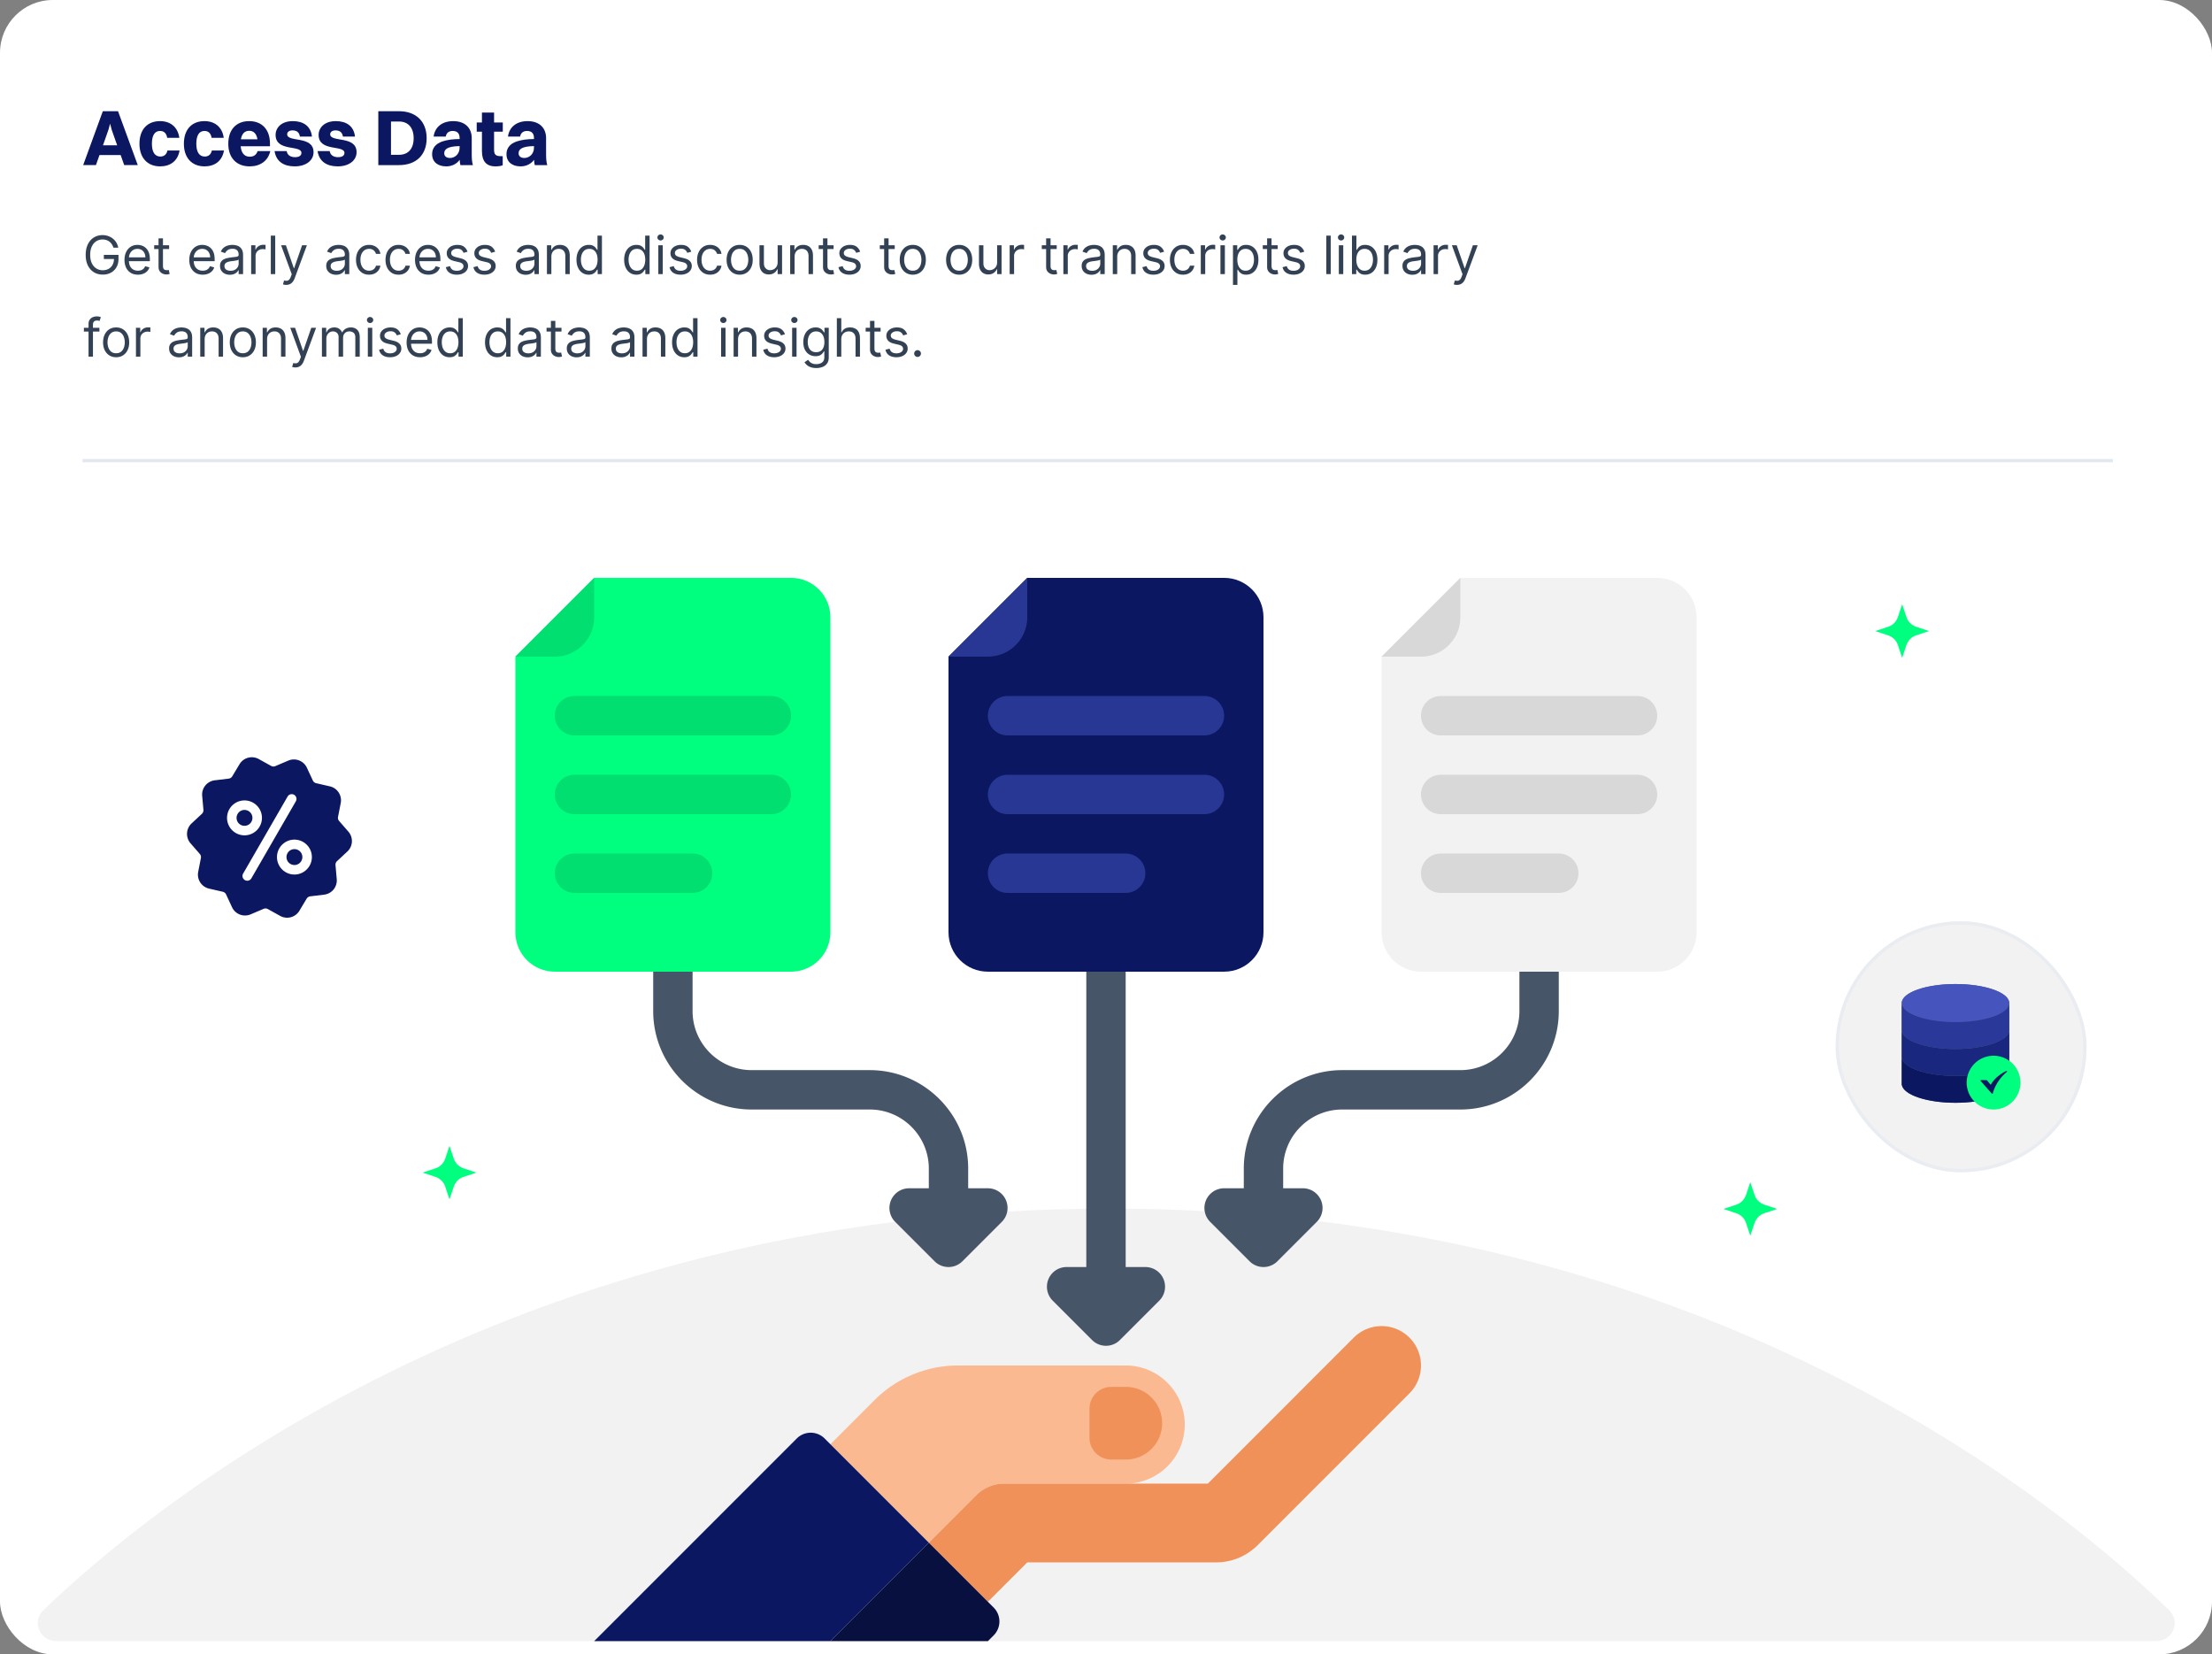
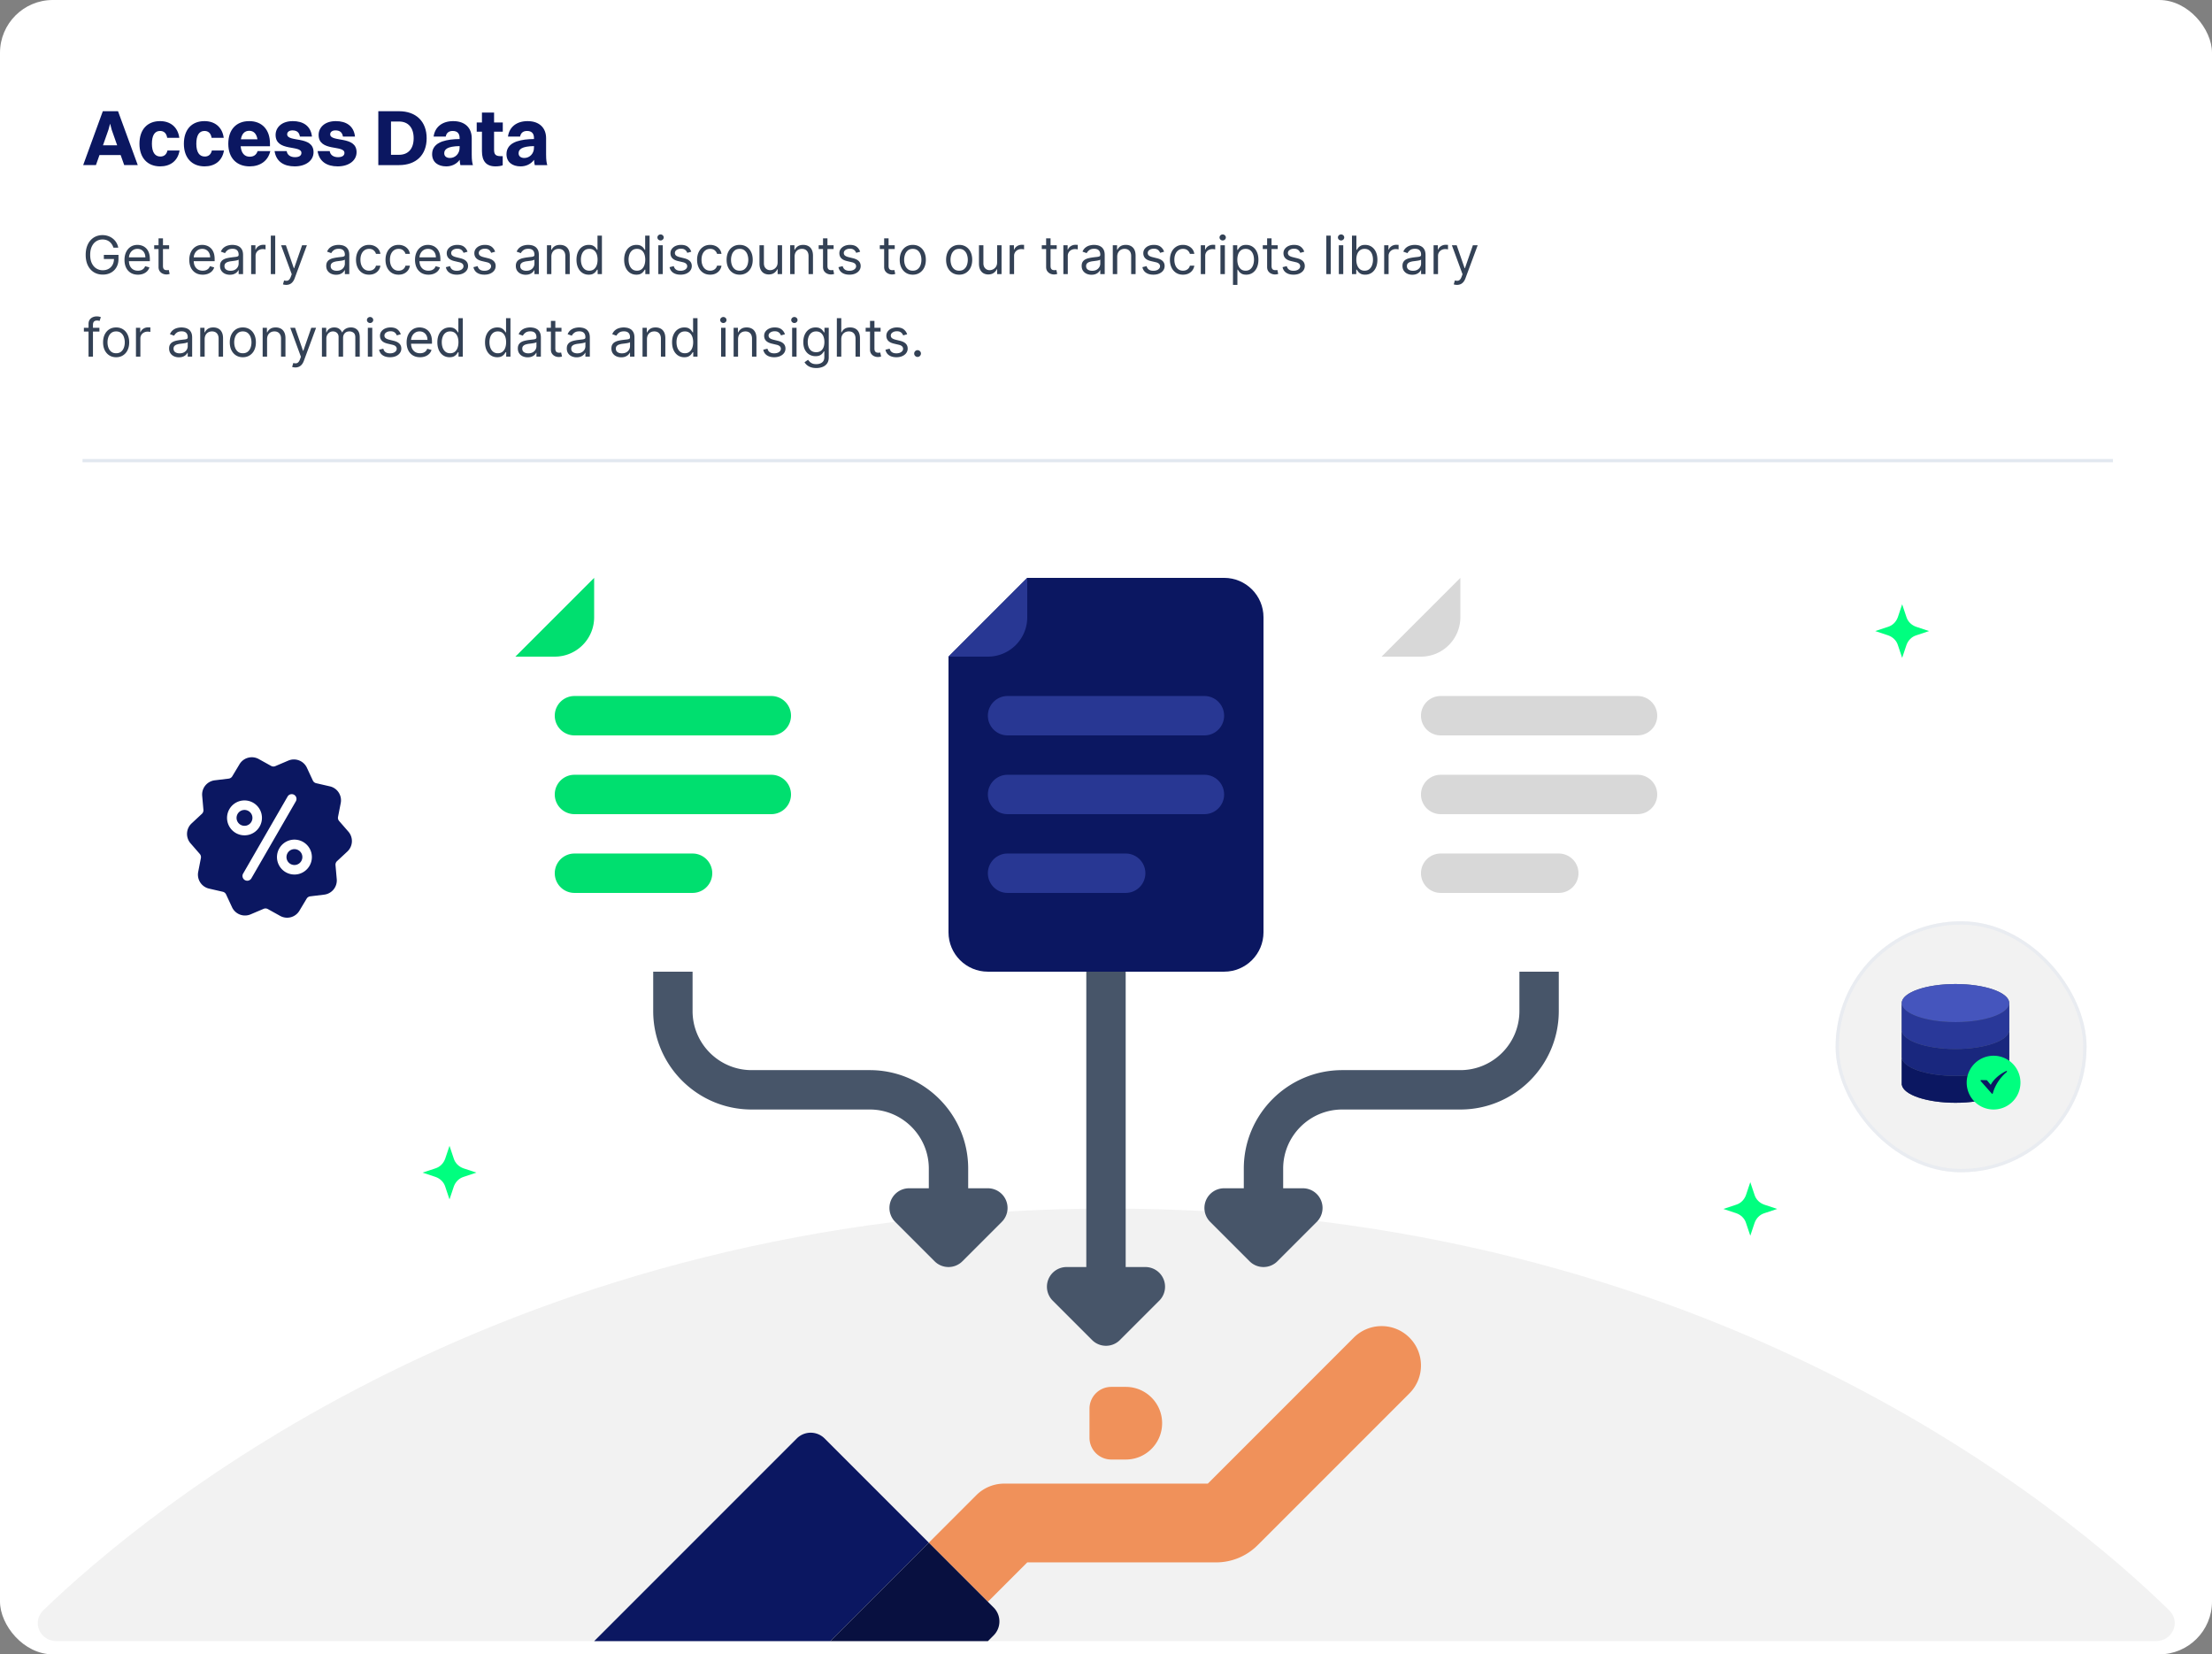
<svg xmlns="http://www.w3.org/2000/svg" width="670" height="501" fill="none">
  <rect width="100%" height="100%" fill="#808080" stroke="none" />
  <rect width="670" height="501" fill="#fff" rx="16" />
  <rect width="76" height="76" x="556" y="279" fill="#F2F2F2" rx="38" />
  <rect width="75" height="75" x="556.5" y="279.5" stroke="#E2E8F0" stroke-opacity=".6" rx="37.5" />
  <path fill="#545E73" d="M608.559 303.429c-.496-3.028-7.583-5.429-16.255-5.429-8.673 0-15.76 2.401-16.256 5.429h-.03v25.107h.03c.496 3.027 7.583 5.428 16.256 5.428 8.672 0 15.759-2.401 16.255-5.428h.03v-25.107h-.03z" />
  <path fill="#0B1761" d="M592.304 325.821c-8.995 0-16.286-2.582-16.286-5.768v8.483h.03c.496 3.027 7.583 5.428 16.256 5.428 8.672 0 15.759-2.401 16.255-5.428h.03v-8.483c0 3.186-7.291 5.768-16.285 5.768z" />
  <path fill="#0B1761" d="M576.018 319.714v.34c0-.114.012-.227.03-.34h-.03zm32.541 0c.018.113.03.226.03.34v-.34h-.03z" />
  <path fill="#19277E" d="M592.304 317.679c-8.995 0-16.286-2.583-16.286-5.768v8.482h.03c.496 3.027 7.583 5.428 16.256 5.428 8.672 0 15.759-2.401 16.255-5.428h.03v-8.482c0 3.185-7.291 5.768-16.285 5.768zm-16.286-6.108v.34c0-.114.012-.227.03-.34h-.03zm32.541 0c.018.113.03.226.03.34v-.34h-.03z" />
  <path fill="#4555BD" d="M592.304 309.536c8.994 0 16.285-2.583 16.285-5.768 0-3.186-7.291-5.768-16.285-5.768-8.995 0-16.286 2.582-16.286 5.768 0 3.185 7.291 5.768 16.286 5.768z" />
  <path fill="#293899" d="M592.304 309.536c-8.995 0-16.286-2.583-16.286-5.768v8.482h.03c.496 3.027 7.583 5.429 16.256 5.429 8.672 0 15.759-2.402 16.255-5.429h.03v-8.482c0 3.185-7.291 5.768-16.285 5.768z" />
  <path fill="#8697CB" d="M576.018 303.429v.339c0-.114.012-.227.03-.339h-.03zm32.541 0c.018.112.03.225.03.339v-.339h-.03z" />
  <path fill="#00FF7F" d="M603.839 336a8.143 8.143 0 1 0 0-16.287 8.143 8.143 0 0 0 0 16.287z" />
  <g clip-path="url(#a)">
    <path fill="#0B1761" d="M603.434 331.242a.166.166 0 0 1-.069-.016.173.173 0 0 1-.058-.042l-3.375-3.812a.177.177 0 0 1 .038-.264.172.172 0 0 1 .096-.026l1.664.036c.025 0 .049.006.072.017a.182.182 0 0 1 .058.045l1.126 1.353c.131-.264.382-.703.817-1.235.644-.787 1.835-1.938 3.852-2.958a.172.172 0 0 1 .126-.012.171.171 0 0 1 .101.076.169.169 0 0 1 .023.124.177.177 0 0 1-.067.108c-.007.005-.789.594-1.698 1.685-.836 1.003-1.955 2.649-2.534 4.792a.176.176 0 0 1-.063.095.179.179 0 0 1-.109.034z" />
  </g>
  <g fill="#0B1761" clip-path="url(#b)">
    <path d="M102.723 248.634a1.463 1.463 0 0 1-.335-1.251l.814-4.167a4.34 4.34 0 0 0-3.301-5.083l-4.138-.952a1.464 1.464 0 0 1-1.007-.815l-1.791-3.85a4.34 4.34 0 0 0-5.658-2.172l-3.907 1.663a1.468 1.468 0 0 1-1.294-.068l-3.712-2.062a4.34 4.34 0 0 0-5.854 1.569l-2.184 3.641c-.235.393-.63.65-1.086.706l-4.215.514a4.34 4.34 0 0 0-3.814 4.71l.374 4.229c.04.457-.129.897-.464 1.209l-3.108 2.894a4.34 4.34 0 0 0-.317 6.052l2.788 3.202c.301.346.423.802.336 1.251l-.814 4.168a4.341 4.341 0 0 0 3.3 5.083l4.139.951c.446.103.813.4 1.006.815l1.791 3.85a4.337 4.337 0 0 0 5.658 2.172l3.908-1.662c.421-.18.893-.155 1.293.067l3.712 2.062a4.347 4.347 0 0 0 3.246.407c1.053-.282 2-.962 2.608-1.975l2.184-3.642c.236-.393.631-.65 1.086-.705l4.215-.514a4.34 4.34 0 0 0 3.814-4.71l-.374-4.23c-.04-.456.129-.897.464-1.209l3.108-2.893a4.342 4.342 0 0 0 .318-6.053l-2.789-3.202zm-30.034-6.057a5.292 5.292 0 0 1 6.475 3.738 5.293 5.293 0 0 1-3.739 6.475 5.292 5.292 0 0 1-6.475-3.738 5.293 5.293 0 0 1 3.739-6.475zm3.45 23.417c-.2.345-.52.577-.876.672a1.442 1.442 0 0 1-1.622-2.114L87.1 241.243a1.442 1.442 0 1 1 2.497 1.442l-13.458 23.309zm14.41-1.333a5.294 5.294 0 0 1-6.476-3.739 5.293 5.293 0 0 1 3.739-6.475 5.294 5.294 0 0 1 6.475 3.739 5.293 5.293 0 0 1-3.739 6.475z" />
    <path d="M88.558 257.233a2.406 2.406 0 0 0-1.7 2.943 2.406 2.406 0 0 0 2.944 1.699 2.406 2.406 0 0 0 1.7-2.943 2.406 2.406 0 0 0-2.944-1.699zm-15.123-11.871a2.406 2.406 0 0 0-1.699 2.943 2.406 2.406 0 0 0 2.943 1.7 2.407 2.407 0 0 0 1.7-2.944 2.406 2.406 0 0 0-2.944-1.699z" />
  </g>
  <path fill="#F2F2F2" d="M336 366c181.928 0 290.393 91.655 321.005 121.634 3.665 3.589 1.062 9.366-4.067 9.366H17.213c-5.153 0-7.749-5.822-4.04-9.4C44.291 457.585 154.141 366 336 366z" />
  <path fill="#00FF7F" d="m136.151 347 1.298 3.877c.433 1.364 1.515 2.441 2.958 2.944l3.895 1.292-3.895 1.293c-1.371.431-2.453 1.508-2.958 2.944l-1.298 3.877-1.298-3.877c-.433-1.365-1.515-2.442-2.958-2.944L128 355.113l3.895-1.292c1.371-.431 2.453-1.508 2.958-2.944l1.298-3.877zm394 11 1.298 3.877c.433 1.364 1.515 2.441 2.958 2.944l3.895 1.292-3.895 1.293c-1.371.431-2.453 1.508-2.958 2.944l-1.298 3.877-1.298-3.877c-.433-1.365-1.515-2.442-2.958-2.944L522 366.113l3.895-1.292c1.371-.431 2.453-1.508 2.958-2.944l1.298-3.877zm46-175 1.298 3.877c.433 1.364 1.515 2.441 2.958 2.944l3.895 1.292-3.895 1.293c-1.371.431-2.453 1.508-2.958 2.944l-1.298 3.877-1.298-3.877c-.433-1.365-1.515-2.442-2.958-2.944L568 191.113l3.895-1.292c1.371-.431 2.453-1.508 2.958-2.944l1.298-3.877z" />
  <path fill="#0B1761" d="m37.624 50-1.08-3.048h-6.408L29.056 50h-3.864l5.952-16.32h4.608L41.728 50h-4.104zm-4.776-10.704L31.192 44h4.296l-1.656-4.704-.48-1.848-.504 1.848zm21.467 2.448h-3.672c-.24-1.512-1.104-2.088-2.16-2.088-1.632 0-2.472 1.368-2.472 3.888 0 2.496.888 3.864 2.568 3.864 1.104 0 1.872-.624 2.136-1.824h3.672c-.552 3.24-2.88 4.8-5.88 4.8-3.864 0-6.264-2.616-6.264-6.84 0-4.392 2.448-6.864 6.24-6.864 3 0 5.376 1.68 5.832 5.064zm13.453 0h-3.672c-.24-1.512-1.104-2.088-2.16-2.088-1.632 0-2.472 1.368-2.472 3.888 0 2.496.888 3.864 2.568 3.864 1.104 0 1.872-.624 2.136-1.824h3.672c-.552 3.24-2.88 4.8-5.88 4.8-3.864 0-6.264-2.616-6.264-6.84 0-4.392 2.448-6.864 6.24-6.864 3 0 5.376 1.68 5.832 5.064zm14.101 4.008c-.672 2.976-3.072 4.632-6.24 4.632-4.008 0-6.48-2.592-6.48-6.84 0-4.392 2.496-6.864 6.336-6.864 3.864 0 6.288 2.568 6.288 6.792v.816h-8.88c.192 2.064 1.152 3.168 2.736 3.168 1.2 0 2.016-.528 2.4-1.704h3.84zm-6.384-6.144c-1.368 0-2.232.888-2.52 2.568h5.016c-.288-1.68-1.152-2.568-2.496-2.568zm11.494 1.056c0 2.544 7.992.312 7.992 5.424 0 2.544-2.352 4.296-5.712 4.296-3.264 0-5.616-1.44-6.096-4.632h3.672c.168 1.2 1.152 1.848 2.52 1.848 1.296 0 1.944-.504 1.944-1.296 0-2.496-7.824-.264-7.824-5.448 0-2.16 1.752-4.176 5.208-4.176 3.096 0 5.448 1.416 5.808 4.68h-3.648c-.216-1.32-.984-1.872-2.28-1.872-.96 0-1.584.48-1.584 1.176zm13.031 0c0 2.544 7.992.312 7.992 5.424 0 2.544-2.352 4.296-5.712 4.296-3.264 0-5.616-1.44-6.096-4.632h3.672c.168 1.2 1.152 1.848 2.52 1.848 1.296 0 1.944-.504 1.944-1.296 0-2.496-7.824-.264-7.824-5.448 0-2.16 1.752-4.176 5.208-4.176 3.096 0 5.448 1.416 5.808 4.68h-3.648c-.216-1.32-.984-1.872-2.28-1.872-.96 0-1.584.48-1.584 1.176zM114.589 50V33.68h6.264c5.16 0 8.376 3.096 8.376 8.184 0 5.088-3.216 8.136-8.376 8.136h-6.264zm6.264-3.12c2.808 0 4.44-1.848 4.44-5.016 0-3.192-1.632-5.064-4.44-5.064h-2.424v10.08h2.424zm14.159-5.52h-3.672c.384-2.904 2.616-4.68 5.928-4.68 3.696 0 5.616 2.16 5.616 5.16v4.944c0 1.68.144 2.544.36 3.216h-3.792c-.12-.432-.192-.984-.216-1.608-1.008 1.392-2.544 1.992-4.08 1.992-2.448 0-4.272-1.248-4.272-3.72 0-1.752 1.008-3.096 3.048-3.816 1.68-.552 3.288-.72 5.28-.744v-.288c0-1.416-.696-2.16-2.112-2.16-1.248 0-1.92.696-2.088 1.704zm-.456 5.064c0 .864.648 1.416 1.728 1.416 1.632 0 2.928-1.32 2.928-3.096v-.504c-3.72.072-4.656.984-4.656 2.184zm11.422-.624v-5.928h-1.584v-2.784h1.584v-3h3.672v3h2.64v2.784h-2.64v5.472c0 1.248.336 1.944 1.92 1.944h.696v2.76c-.408.192-1.224.336-2.208.336-2.76 0-4.08-1.584-4.08-4.584zm11.558-4.44h-3.672c.384-2.904 2.616-4.68 5.928-4.68 3.696 0 5.616 2.16 5.616 5.16v4.944c0 1.68.144 2.544.36 3.216h-3.792c-.12-.432-.192-.984-.216-1.608-1.008 1.392-2.544 1.992-4.08 1.992-2.448 0-4.272-1.248-4.272-3.72 0-1.752 1.008-3.096 3.048-3.816 1.68-.552 3.287-.72 5.28-.744v-.288c0-1.416-.696-2.16-2.112-2.16-1.248 0-1.92.696-2.088 1.704zm-.456 5.064c0 .864.648 1.416 1.728 1.416 1.632 0 2.928-1.32 2.928-3.096v-.504c-3.72.072-4.656.984-4.656 2.184z" />
  <path fill="#334155" d="M34.364 75a4.103 4.103 0 0 0-.495-1.028 3.173 3.173 0 0 0-.721-.784 3.028 3.028 0 0 0-.944-.495 3.756 3.756 0 0 0-1.159-.17c-.689 0-1.316.178-1.88.534-.565.356-1.014.88-1.347 1.574-.333.693-.5 1.543-.5 2.55 0 1.008.169 1.859.506 2.552.337.693.793 1.218 1.37 1.574a3.619 3.619 0 0 0 1.942.534c.667 0 1.254-.142 1.762-.426a3.023 3.023 0 0 0 1.193-1.216c.288-.527.432-1.146.432-1.858l.431.09h-3.5v-1.25h4.432v1.25c0 .96-.204 1.793-.613 2.5a4.238 4.238 0 0 1-1.682 1.648c-.712.387-1.53.58-2.455.58-1.03 0-1.935-.242-2.715-.727-.777-.485-1.383-1.174-1.819-2.068-.431-.894-.648-1.955-.648-3.182 0-.92.124-1.748.37-2.483.25-.739.602-1.368 1.057-1.886a4.621 4.621 0 0 1 1.613-1.194 4.988 4.988 0 0 1 2.052-.415c.613 0 1.185.093 1.715.279.534.182 1.01.441 1.426.778.421.334.771.733 1.052 1.2.28.461.473.975.58 1.539h-1.455zm7.413 8.182c-.84 0-1.566-.186-2.176-.557a3.737 3.737 0 0 1-1.404-1.568c-.325-.674-.488-1.459-.488-2.353 0-.893.163-1.681.488-2.363.33-.686.788-1.22 1.375-1.602.591-.387 1.28-.58 2.069-.58.454 0 .903.076 1.346.227.443.152.847.398 1.21.739.364.337.654.784.87 1.34.216.558.324 1.243.324 2.058v.568h-6.728v-1.16h5.364c0-.492-.099-.931-.296-1.317a2.226 2.226 0 0 0-.829-.915c-.356-.224-.776-.335-1.261-.335-.535 0-.997.132-1.387.397a2.615 2.615 0 0 0-.892 1.023c-.208.42-.312.871-.312 1.352v.773c0 .66.113 1.218.34 1.676.232.455.552.801.96 1.04.41.235.885.352 1.427.352.352 0 .67-.049.954-.148.288-.102.536-.253.745-.454.208-.204.37-.458.483-.761l1.295.363a2.87 2.87 0 0 1-.687 1.16c-.322.329-.72.587-1.193.772a4.426 4.426 0 0 1-1.597.273zm9.449-8.91v1.137h-4.523v-1.136h4.523zm-3.205-2.09h1.341V80.5c0 .379.055.663.165.852.114.186.258.31.432.375.178.06.365.091.562.091.148 0 .27-.007.364-.022l.227-.046.273 1.204a2.73 2.73 0 0 1-.38.103c-.164.038-.37.057-.62.057a2.7 2.7 0 0 1-1.114-.245 2.213 2.213 0 0 1-.897-.744c-.235-.333-.353-.754-.353-1.261v-8.682zm13.381 11c-.84 0-1.566-.186-2.176-.557a3.737 3.737 0 0 1-1.404-1.568c-.325-.674-.488-1.459-.488-2.353 0-.893.163-1.681.488-2.363.33-.686.788-1.22 1.375-1.602.591-.387 1.28-.58 2.069-.58.454 0 .903.076 1.346.227.443.152.847.398 1.21.739.364.337.654.784.87 1.34.216.558.324 1.243.324 2.058v.568h-6.728v-1.16h5.364c0-.492-.099-.931-.296-1.317a2.226 2.226 0 0 0-.829-.915c-.356-.224-.776-.335-1.261-.335-.535 0-.997.132-1.387.397a2.615 2.615 0 0 0-.892 1.023c-.208.42-.312.871-.312 1.352v.773c0 .66.113 1.218.34 1.676.232.455.552.801.96 1.04.41.235.885.352 1.427.352.352 0 .67-.049.954-.148.288-.102.536-.253.745-.454.208-.204.37-.458.483-.761l1.295.363a2.87 2.87 0 0 1-.687 1.16c-.322.329-.72.587-1.193.772a4.426 4.426 0 0 1-1.597.273zm8.222.022a3.545 3.545 0 0 1-1.506-.312 2.584 2.584 0 0 1-1.074-.915c-.265-.401-.398-.886-.398-1.454 0-.5.099-.906.296-1.216.197-.315.46-.56.79-.739.33-.178.693-.31 1.09-.397a13.28 13.28 0 0 1 1.21-.217c.531-.068.96-.119 1.29-.153.334-.038.576-.1.728-.187.155-.088.233-.239.233-.455v-.045c0-.561-.154-.997-.46-1.307-.304-.31-.764-.466-1.381-.466-.64 0-1.142.14-1.506.42-.364.28-.62.58-.767.898l-1.273-.455c.228-.53.53-.943.91-1.238.382-.3.799-.508 1.25-.625a5.19 5.19 0 0 1 1.34-.182c.28 0 .603.034.966.102a3.09 3.09 0 0 1 1.063.404c.344.204.63.513.858.926.227.413.34.966.34 1.659V83h-1.34v-1.182h-.069a2.33 2.33 0 0 1-.454.608c-.212.216-.494.4-.847.551-.352.152-.782.227-1.29.227zM69.828 82c.53 0 .977-.104 1.341-.313a2.127 2.127 0 0 0 1.114-1.846v-1.227c-.057.068-.182.13-.375.187-.19.053-.41.1-.66.142a29.881 29.881 0 0 1-1.284.17 5.19 5.19 0 0 0-.977.222 1.682 1.682 0 0 0-.727.45c-.182.196-.273.465-.273.806 0 .466.173.818.517 1.057.349.235.79.352 1.324.352zm6.243 1v-8.727h1.296v1.318h.09c.16-.432.447-.782.864-1.051a2.542 2.542 0 0 1 1.41-.404c.098 0 .22.002.368.006s.26.01.336.017v1.364a4.016 4.016 0 0 0-.313-.051 3.077 3.077 0 0 0-.505-.04c-.425 0-.804.089-1.137.267-.33.174-.59.416-.784.727a1.96 1.96 0 0 0-.284 1.051V83H76.07zm7.294-11.636V83h-1.34V71.364h1.34zm3.32 14.909c-.228 0-.43-.02-.608-.057a1.604 1.604 0 0 1-.37-.102l.341-1.182c.326.083.614.114.864.09.25-.022.471-.134.665-.335.197-.197.377-.516.54-.96l.25-.681-3.228-8.773h1.455l2.409 6.954h.09l2.41-6.954h1.454l-3.704 10a3.78 3.78 0 0 1-.62 1.119c-.246.3-.532.52-.857.665a2.645 2.645 0 0 1-1.091.216zm15.11-3.069a3.543 3.543 0 0 1-1.505-.312 2.583 2.583 0 0 1-1.074-.915c-.265-.401-.398-.886-.398-1.454 0-.5.099-.906.296-1.216.197-.315.46-.56.79-.739.329-.178.693-.31 1.09-.397.402-.092.805-.163 1.211-.217.53-.068.96-.119 1.289-.153.334-.038.576-.1.728-.187.155-.088.233-.239.233-.455v-.045c0-.561-.154-.997-.461-1.307-.303-.31-.763-.466-1.38-.466-.641 0-1.142.14-1.506.42-.364.28-.619.58-.767.898l-1.273-.455c.228-.53.53-.943.91-1.238.382-.3.799-.508 1.249-.625a5.196 5.196 0 0 1 1.341-.182c.28 0 .602.034.966.102.368.065.722.2 1.063.404.344.204.63.513.858.926.227.413.34.966.34 1.659V83h-1.34v-1.182h-.069c-.091.19-.242.392-.454.608-.212.216-.494.4-.847.551-.352.152-.782.227-1.29.227zM102 82c.53 0 .977-.104 1.341-.313.367-.208.644-.477.829-.806.19-.33.285-.677.285-1.04v-1.227c-.057.068-.182.13-.375.187-.19.053-.41.1-.66.142a29.56 29.56 0 0 1-1.284.17 5.19 5.19 0 0 0-.977.222 1.681 1.681 0 0 0-.727.45c-.182.196-.273.465-.273.806 0 .466.172.818.517 1.057.349.235.79.352 1.324.352zm9.788 1.182c-.818 0-1.522-.193-2.113-.58a3.776 3.776 0 0 1-1.364-1.596c-.318-.678-.477-1.453-.477-2.324 0-.886.163-1.669.488-2.347.33-.682.788-1.214 1.375-1.596.591-.387 1.281-.58 2.069-.58.613 0 1.166.114 1.659.341.492.227.896.546 1.21.954.314.41.509.887.585 1.432h-1.341c-.102-.397-.329-.75-.682-1.056-.348-.311-.818-.466-1.409-.466-.522 0-.981.136-1.375.409-.39.269-.695.65-.914 1.142-.216.488-.324 1.062-.324 1.721 0 .675.106 1.262.318 1.762.216.5.519.888.909 1.165.394.276.856.414 1.386.414.349 0 .665-.06.949-.181a1.96 1.96 0 0 0 .722-.523c.197-.227.337-.5.42-.819h1.341c-.076.516-.263.98-.562 1.393a3.158 3.158 0 0 1-1.176.977c-.485.239-1.05.358-1.694.358zm8.938 0c-.818 0-1.523-.193-2.114-.58a3.774 3.774 0 0 1-1.363-1.596c-.319-.678-.478-1.453-.478-2.324 0-.886.163-1.669.489-2.347.329-.682.788-1.214 1.375-1.596.591-.387 1.28-.58 2.068-.58a3.91 3.91 0 0 1 1.659.341 3.17 3.17 0 0 1 1.21.954c.315.41.51.887.586 1.432h-1.341c-.103-.397-.33-.75-.682-1.056-.349-.311-.818-.466-1.409-.466-.523 0-.981.136-1.375.409-.39.269-.695.65-.915 1.142-.216.488-.324 1.062-.324 1.721 0 .675.106 1.262.318 1.762.216.5.519.888.909 1.165.394.276.857.414 1.387.414a2.4 2.4 0 0 0 .949-.181c.284-.122.524-.296.721-.523.197-.227.337-.5.421-.819h1.341c-.076.516-.264.98-.563 1.393a3.142 3.142 0 0 1-1.176.977c-.485.239-1.049.358-1.693.358zm9.051 0c-.841 0-1.566-.186-2.176-.557a3.742 3.742 0 0 1-1.404-1.568c-.325-.674-.488-1.459-.488-2.353 0-.893.163-1.681.488-2.363.33-.686.788-1.22 1.375-1.602.591-.387 1.281-.58 2.069-.58.454 0 .903.076 1.346.227.443.152.847.398 1.21.739.364.337.654.784.87 1.34.216.558.324 1.243.324 2.058v.568h-6.728v-1.16h5.364c0-.492-.098-.931-.295-1.317a2.232 2.232 0 0 0-.83-.915c-.356-.224-.777-.335-1.261-.335-.534 0-.997.132-1.387.397a2.623 2.623 0 0 0-.892 1.023c-.208.42-.312.871-.312 1.352v.773c0 .66.113 1.218.341 1.676.231.455.551.801.96 1.04.409.235.884.352 1.426.352.352 0 .67-.049.955-.148.287-.102.536-.253.744-.454.208-.204.369-.458.483-.761l1.295.363a2.87 2.87 0 0 1-.687 1.16c-.322.329-.72.587-1.193.772a4.43 4.43 0 0 1-1.597.273zm11.835-6.955-1.204.341a2.238 2.238 0 0 0-.336-.585 1.616 1.616 0 0 0-.59-.477c-.25-.125-.571-.188-.961-.188-.534 0-.979.123-1.335.37-.352.242-.528.55-.528.926 0 .333.121.596.363.79.243.193.622.354 1.137.482l1.295.319c.78.189 1.362.479 1.744.869.383.386.574.884.574 1.494 0 .5-.144.947-.432 1.341-.284.394-.681.705-1.193.932-.511.227-1.106.34-1.784.34-.89 0-1.627-.192-2.21-.579-.583-.386-.953-.95-1.108-1.693l1.273-.318c.121.47.35.822.687 1.057.341.235.786.352 1.335.352.625 0 1.122-.133 1.489-.398.371-.269.557-.59.557-.966 0-.303-.106-.556-.318-.761-.212-.208-.538-.364-.978-.466l-1.454-.34c-.799-.19-1.386-.484-1.761-.882-.372-.401-.557-.903-.557-1.505 0-.493.138-.928.415-1.307a2.82 2.82 0 0 1 1.142-.892c.484-.216 1.034-.324 1.647-.324.864 0 1.542.19 2.034.568.497.38.849.88 1.057 1.5zm8.36 0-1.205.341a2.233 2.233 0 0 0-.335-.585 1.628 1.628 0 0 0-.591-.477c-.25-.125-.57-.188-.96-.188-.534 0-.979.123-1.336.37-.352.242-.528.55-.528.926 0 .333.121.596.364.79.242.193.621.354 1.136.482l1.295.319c.781.189 1.362.479 1.745.869.382.386.574.884.574 1.494 0 .5-.144.947-.432 1.341-.284.394-.682.705-1.193.932-.512.227-1.106.34-1.784.34-.891 0-1.627-.192-2.211-.579-.583-.386-.952-.95-1.108-1.693l1.273-.318c.121.47.351.822.688 1.057.341.235.786.352 1.335.352.625 0 1.121-.133 1.489-.398.371-.269.556-.59.556-.966 0-.303-.106-.556-.318-.761-.212-.208-.538-.364-.977-.466l-1.455-.34c-.799-.19-1.386-.484-1.761-.882-.371-.401-.557-.903-.557-1.505 0-.493.138-.928.415-1.307a2.82 2.82 0 0 1 1.142-.892c.485-.216 1.034-.324 1.648-.324.863 0 1.541.19 2.034.568.496.38.848.88 1.057 1.5zm9.245 6.977a3.54 3.54 0 0 1-1.505-.312 2.582 2.582 0 0 1-1.074-.915c-.265-.401-.398-.886-.398-1.454 0-.5.099-.906.296-1.216.196-.315.46-.56.789-.739a4.15 4.15 0 0 1 1.091-.397c.402-.092.805-.163 1.21-.217.531-.068.961-.119 1.29-.153.334-.038.576-.1.727-.187.156-.088.233-.239.233-.455v-.045c0-.561-.153-.997-.46-1.307-.303-.31-.763-.466-1.38-.466-.641 0-1.143.14-1.506.42-.364.28-.619.58-.767.898l-1.273-.455c.227-.53.53-.943.909-1.238a3.39 3.39 0 0 1 1.25-.625 5.196 5.196 0 0 1 1.341-.182c.28 0 .602.034.966.102.367.065.722.2 1.062.404.345.204.631.513.858.926.228.413.341.966.341 1.659V83h-1.341v-1.182h-.068c-.091.19-.242.392-.454.608-.212.216-.495.4-.847.551-.352.152-.782.227-1.29.227zm.205-1.204c.53 0 .977-.104 1.341-.313a2.124 2.124 0 0 0 1.113-1.846v-1.227c-.056.068-.181.13-.375.187a6.29 6.29 0 0 1-.659.142 29.56 29.56 0 0 1-1.284.17 5.19 5.19 0 0 0-.977.222 1.681 1.681 0 0 0-.727.45c-.182.196-.273.465-.273.806 0 .466.172.818.517 1.057.348.235.79.352 1.324.352zm7.584-4.25V83h-1.341v-8.727h1.295v1.363h.114c.204-.443.515-.799.932-1.068.416-.272.954-.409 1.613-.409.591 0 1.108.121 1.551.364.444.238.788.602 1.035 1.09.246.486.369 1.1.369 1.841V83h-1.341v-5.454c0-.686-.178-1.22-.534-1.603-.356-.386-.845-.58-1.466-.58a2.34 2.34 0 0 0-1.148.279 2 2 0 0 0-.79.813c-.193.356-.289.787-.289 1.295zm11.314 5.432c-.728 0-1.37-.184-1.927-.551-.556-.371-.992-.894-1.306-1.569-.315-.677-.472-1.479-.472-2.403 0-.917.157-1.712.472-2.386.314-.674.752-1.195 1.312-1.563.561-.367 1.208-.55 1.943-.55.569 0 1.017.094 1.347.283.333.186.587.398.761.636.178.235.317.429.415.58h.114v-4.295h1.341V83h-1.296v-1.34h-.159a8.7 8.7 0 0 1-.42.601c-.182.239-.442.453-.779.642-.337.186-.786.279-1.346.279zm.181-1.205c.538 0 .993-.14 1.364-.42.371-.284.653-.676.847-1.176.193-.504.289-1.085.289-1.745 0-.651-.094-1.221-.284-1.71-.189-.492-.469-.875-.841-1.148-.371-.276-.829-.414-1.375-.414-.568 0-1.041.145-1.42.437-.375.288-.657.68-.847 1.176a4.689 4.689 0 0 0-.278 1.66c0 .62.095 1.185.284 1.692.193.504.477.906.852 1.205.379.295.849.443 1.409.443zm14.256 1.205c-.727 0-1.369-.184-1.926-.551-.557-.371-.992-.894-1.307-1.569-.314-.677-.471-1.479-.471-2.403 0-.917.157-1.712.471-2.386.315-.674.752-1.195 1.313-1.563.56-.367 1.208-.55 1.943-.55.568 0 1.017.094 1.346.283.334.186.588.398.762.636.178.235.316.429.415.58h.113v-4.295h1.341V83h-1.295v-1.34h-.159a8.77 8.77 0 0 1-.421.601c-.182.239-.441.453-.778.642-.337.186-.786.279-1.347.279zm.182-1.205c.538 0 .992-.14 1.364-.42.371-.284.653-.676.846-1.176.193-.504.29-1.085.29-1.745 0-.651-.095-1.221-.284-1.71-.19-.492-.47-.875-.841-1.148-.371-.276-.83-.414-1.375-.414-.568 0-1.042.145-1.421.437-.375.288-.657.68-.846 1.176a4.666 4.666 0 0 0-.279 1.66c0 .62.095 1.185.285 1.692.193.504.477.906.852 1.205.379.295.848.443 1.409.443zm6.46 1.023v-8.727h1.341V83h-1.341zm.682-10.182a.953.953 0 0 1-.676-.267.857.857 0 0 1-.279-.642c0-.25.093-.464.279-.642a.953.953 0 0 1 .676-.267c.261 0 .485.089.67.267.19.178.285.392.285.642s-.095.464-.285.642a.932.932 0 0 1-.67.267zm9.297 3.41-1.205.34a2.206 2.206 0 0 0-.335-.585 1.628 1.628 0 0 0-.591-.477c-.25-.125-.57-.188-.96-.188-.534 0-.979.123-1.335.37-.353.242-.529.55-.529.926 0 .333.122.596.364.79.242.193.621.354 1.136.482l1.296.319c.78.189 1.361.479 1.744.869.383.386.574.884.574 1.494 0 .5-.144.947-.432 1.341-.284.394-.682.705-1.193.932-.511.227-1.106.34-1.784.34-.89 0-1.627-.192-2.21-.579-.584-.386-.953-.95-1.108-1.693l1.272-.318c.122.47.351.822.688 1.057.341.235.786.352 1.335.352.625 0 1.121-.133 1.489-.398.371-.269.557-.59.557-.966 0-.303-.106-.556-.319-.761-.212-.208-.537-.364-.977-.466l-1.454-.34c-.8-.19-1.387-.484-1.762-.882-.371-.401-.557-.903-.557-1.505 0-.493.139-.928.415-1.307a2.82 2.82 0 0 1 1.142-.892c.485-.216 1.034-.324 1.648-.324.864 0 1.542.19 2.034.568.496.38.849.88 1.057 1.5zm5.723 6.954c-.818 0-1.523-.193-2.114-.58a3.774 3.774 0 0 1-1.363-1.596c-.319-.678-.478-1.453-.478-2.324 0-.886.163-1.669.489-2.347.329-.682.788-1.214 1.375-1.596.591-.387 1.28-.58 2.068-.58a3.91 3.91 0 0 1 1.659.341 3.17 3.17 0 0 1 1.21.954c.315.41.51.887.586 1.432h-1.341c-.103-.397-.33-.75-.682-1.056-.349-.311-.818-.466-1.409-.466-.523 0-.981.136-1.375.409-.39.269-.695.65-.915 1.142-.216.488-.324 1.062-.324 1.721 0 .675.106 1.262.318 1.762.216.5.519.888.909 1.165.394.276.857.414 1.387.414a2.4 2.4 0 0 0 .949-.181c.284-.122.524-.296.721-.523.197-.227.337-.5.421-.819h1.341c-.076.516-.264.98-.563 1.393a3.142 3.142 0 0 1-1.176.977c-.485.239-1.049.358-1.693.358zm8.937 0c-.788 0-1.479-.188-2.074-.563-.59-.375-1.053-.9-1.386-1.573-.329-.675-.494-1.463-.494-2.364 0-.91.165-1.703.494-2.38.333-.679.796-1.205 1.386-1.58.595-.375 1.286-.563 2.074-.563.788 0 1.478.188 2.069.563.594.375 1.056.901 1.386 1.58.333.677.5 1.47.5 2.38 0 .901-.167 1.69-.5 2.364a3.775 3.775 0 0 1-1.386 1.573c-.591.375-1.281.563-2.069.563zm0-1.205c.599 0 1.091-.153 1.478-.46a2.72 2.72 0 0 0 .858-1.21c.185-.5.278-1.042.278-1.625 0-.584-.093-1.127-.278-1.63a2.755 2.755 0 0 0-.858-1.223c-.387-.31-.879-.465-1.478-.465-.598 0-1.091.155-1.477.465a2.757 2.757 0 0 0-.858 1.222 4.695 4.695 0 0 0-.278 1.63c0 .584.093 1.126.278 1.626.186.5.472.903.858 1.21.386.307.879.46 1.477.46zm11.502-2.545v-5.16h1.341V83h-1.341v-1.477h-.091c-.205.443-.523.82-.955 1.13-.431.307-.977.46-1.636.46-.546 0-1.03-.119-1.455-.357-.424-.243-.757-.606-1-1.091-.242-.489-.363-1.104-.363-1.847v-5.545h1.341v5.454c0 .637.178 1.144.534 1.523.36.379.818.568 1.375.568a2.29 2.29 0 0 0 1.017-.255c.348-.171.64-.432.875-.785.238-.352.358-.8.358-1.346zm5.138-1.682V83h-1.341v-8.727h1.295v1.363h.114c.204-.443.515-.799.932-1.068.416-.272.954-.409 1.613-.409.591 0 1.108.121 1.551.364.444.238.788.602 1.034 1.09.247.486.37 1.1.37 1.841V83h-1.341v-5.454c0-.686-.178-1.22-.534-1.603-.356-.386-.845-.58-1.466-.58a2.34 2.34 0 0 0-1.148.279 2 2 0 0 0-.79.813c-.193.356-.289.787-.289 1.295zm11.813-3.477v1.136h-4.522v-1.136h4.522zm-3.204-2.091h1.341V80.5c0 .379.055.663.165.852a.85.85 0 0 0 .431.375c.178.06.366.091.563.091.148 0 .269-.007.364-.022l.227-.046.273 1.204a2.733 2.733 0 0 1-.381.103 2.8 2.8 0 0 1-.619.057 2.7 2.7 0 0 1-1.114-.245 2.215 2.215 0 0 1-.898-.744c-.235-.333-.352-.754-.352-1.261v-8.682zm11.247 4.045-1.204.341a2.238 2.238 0 0 0-.336-.585 1.628 1.628 0 0 0-.591-.477c-.25-.125-.57-.188-.96-.188-.534 0-.979.123-1.335.37-.352.242-.528.55-.528.926 0 .333.121.596.363.79.243.193.621.354 1.137.482l1.295.319c.78.189 1.362.479 1.744.869.383.386.574.884.574 1.494 0 .5-.144.947-.432 1.341-.284.394-.681.705-1.193.932-.511.227-1.106.34-1.784.34-.89 0-1.627-.192-2.21-.579-.583-.386-.953-.95-1.108-1.693l1.273-.318c.121.47.35.822.687 1.057.341.235.786.352 1.335.352.625 0 1.122-.133 1.489-.398.371-.269.557-.59.557-.966 0-.303-.106-.556-.318-.761-.212-.208-.538-.364-.978-.466l-1.454-.34c-.799-.19-1.387-.484-1.762-.882-.371-.401-.556-.903-.556-1.505 0-.493.138-.928.414-1.307a2.828 2.828 0 0 1 1.142-.892c.485-.216 1.035-.324 1.648-.324.864 0 1.542.19 2.034.568.496.38.849.88 1.057 1.5zm10.473-1.954v1.136h-4.523v-1.136h4.523zm-3.204-2.091h1.34V80.5c0 .379.055.663.165.852.114.186.258.31.432.375.178.06.366.091.563.091.147 0 .268-.007.363-.022l.227-.046.273 1.204a2.753 2.753 0 0 1-.38.103c-.163.038-.37.057-.62.057-.379 0-.75-.082-1.113-.245a2.208 2.208 0 0 1-.898-.744c-.235-.333-.352-.754-.352-1.261v-8.682zm8.673 11c-.788 0-1.479-.188-2.074-.563-.591-.375-1.053-.9-1.386-1.573-.33-.675-.495-1.463-.495-2.364 0-.91.165-1.703.495-2.38.333-.679.795-1.205 1.386-1.58.595-.375 1.286-.563 2.074-.563.788 0 1.477.188 2.068.563.595.375 1.057.901 1.386 1.58.334.677.5 1.47.5 2.38 0 .901-.166 1.69-.5 2.364a3.763 3.763 0 0 1-1.386 1.573c-.591.375-1.28.563-2.068.563zm0-1.205c.598 0 1.091-.153 1.477-.46a2.72 2.72 0 0 0 .858-1.21c.186-.5.278-1.042.278-1.625 0-.584-.092-1.127-.278-1.63a2.755 2.755 0 0 0-.858-1.223c-.386-.31-.879-.465-1.477-.465-.599 0-1.091.155-1.477.465a2.74 2.74 0 0 0-.858 1.222 4.672 4.672 0 0 0-.279 1.63c0 .584.093 1.126.279 1.626.185.5.471.903.858 1.21.386.307.878.46 1.477.46zm14.047 1.205c-.788 0-1.479-.188-2.074-.563-.591-.375-1.053-.9-1.387-1.573-.329-.675-.494-1.463-.494-2.364 0-.91.165-1.703.494-2.38.334-.679.796-1.205 1.387-1.58.595-.375 1.286-.563 2.074-.563.788 0 1.477.188 2.068.563.595.375 1.057.901 1.386 1.58.334.677.5 1.47.5 2.38 0 .901-.166 1.69-.5 2.364a3.763 3.763 0 0 1-1.386 1.573c-.591.375-1.28.563-2.068.563zm0-1.205c.598 0 1.091-.153 1.477-.46a2.72 2.72 0 0 0 .858-1.21c.186-.5.278-1.042.278-1.625 0-.584-.092-1.127-.278-1.63a2.755 2.755 0 0 0-.858-1.223c-.386-.31-.879-.465-1.477-.465-.599 0-1.091.155-1.478.465a2.747 2.747 0 0 0-.857 1.222 4.672 4.672 0 0 0-.279 1.63c0 .584.093 1.126.279 1.626.185.5.471.903.857 1.21.387.307.879.46 1.478.46zm11.501-2.545v-5.16h1.341V83h-1.341v-1.477h-.091c-.204.443-.522.82-.954 1.13-.432.307-.978.46-1.637.46-.545 0-1.03-.119-1.454-.357-.424-.243-.758-.606-1-1.091-.243-.489-.364-1.104-.364-1.847v-5.545h1.341v5.454c0 .637.178 1.144.534 1.523.36.379.818.568 1.375.568a2.29 2.29 0 0 0 1.017-.255c.349-.171.64-.432.875-.785.239-.352.358-.8.358-1.346zM305.821 83v-8.727h1.295v1.318h.091c.159-.432.447-.782.864-1.051a2.541 2.541 0 0 1 1.409-.404c.099 0 .222.002.369.006.148.004.26.01.336.017v1.364a4.073 4.073 0 0 0-.313-.051 3.071 3.071 0 0 0-.506-.04c-.424 0-.803.089-1.136.267a2.016 2.016 0 0 0-.784.727 1.964 1.964 0 0 0-.284 1.051V83h-1.341zm14.249-8.727v1.136h-4.523v-1.136h4.523zm-3.205-2.091h1.341V80.5c0 .379.055.663.165.852a.85.85 0 0 0 .432.375c.178.06.365.091.562.091.148 0 .269-.007.364-.022l.227-.046.273 1.204a2.733 2.733 0 0 1-.381.103 2.8 2.8 0 0 1-.619.057 2.7 2.7 0 0 1-1.114-.245 2.215 2.215 0 0 1-.898-.744c-.235-.333-.352-.754-.352-1.261v-8.682zM322.087 83v-8.727h1.295v1.318h.091c.159-.432.447-.782.864-1.051a2.54 2.54 0 0 1 1.409-.404c.098 0 .221.002.369.006s.26.01.335.017v1.364a3.926 3.926 0 0 0-.312-.051 3.08 3.08 0 0 0-.506-.04c-.424 0-.803.089-1.136.267a1.955 1.955 0 0 0-1.068 1.778V83h-1.341zm8.521.204a3.548 3.548 0 0 1-1.506-.312 2.594 2.594 0 0 1-1.074-.915c-.265-.401-.397-.886-.397-1.454 0-.5.098-.906.295-1.216.197-.315.46-.56.79-.739a4.14 4.14 0 0 1 1.091-.397c.401-.092.805-.163 1.21-.217.53-.068.96-.119 1.29-.153.333-.038.576-.1.727-.187.155-.088.233-.239.233-.455v-.045c0-.561-.153-.997-.46-1.307-.303-.31-.763-.466-1.381-.466-.64 0-1.142.14-1.506.42-.363.28-.619.58-.767.898l-1.272-.455c.227-.53.53-.943.909-1.238.382-.3.799-.508 1.25-.625a5.184 5.184 0 0 1 1.341-.182c.28 0 .602.034.966.102.367.065.721.2 1.062.404.345.204.631.513.858.926.227.413.341.966.341 1.659V83h-1.341v-1.182h-.068a2.36 2.36 0 0 1-.455.608c-.212.216-.494.4-.846.551-.353.152-.782.227-1.29.227zm.204-1.204c.531 0 .978-.104 1.341-.313a2.128 2.128 0 0 0 1.114-1.846v-1.227c-.057.068-.182.13-.375.187a6.29 6.29 0 0 1-.659.142 29.629 29.629 0 0 1-1.284.17 5.12 5.12 0 0 0-.977.222 1.68 1.68 0 0 0-.728.45c-.181.196-.272.465-.272.806 0 .466.172.818.517 1.057.348.235.789.352 1.323.352zm7.584-4.25V83h-1.341v-8.727h1.296v1.363h.113a2.5 2.5 0 0 1 .932-1.068c.417-.272.955-.409 1.614-.409.591 0 1.108.121 1.551.364a2.45 2.45 0 0 1 1.034 1.09c.246.486.369 1.1.369 1.841V83h-1.34v-5.454c0-.686-.178-1.22-.535-1.603-.356-.386-.844-.58-1.465-.58a2.34 2.34 0 0 0-1.148.279 1.994 1.994 0 0 0-.79.813c-.193.356-.29.787-.29 1.295zm14.201-1.523-1.205.341a2.233 2.233 0 0 0-.335-.585 1.628 1.628 0 0 0-.591-.477c-.25-.125-.57-.188-.96-.188-.534 0-.979.123-1.336.37-.352.242-.528.55-.528.926 0 .333.121.596.364.79.242.193.621.354 1.136.482l1.296.319c.78.189 1.361.479 1.744.869.382.386.574.884.574 1.494 0 .5-.144.947-.432 1.341-.284.394-.682.705-1.193.932-.512.227-1.106.34-1.784.34-.891 0-1.627-.192-2.211-.579-.583-.386-.952-.95-1.108-1.693l1.273-.318c.121.47.351.822.688 1.057.341.235.786.352 1.335.352.625 0 1.121-.133 1.488-.398.372-.269.557-.59.557-.966 0-.303-.106-.556-.318-.761-.212-.208-.538-.364-.977-.466l-1.455-.34c-.799-.19-1.386-.484-1.761-.882-.371-.401-.557-.903-.557-1.505 0-.493.138-.928.415-1.307a2.82 2.82 0 0 1 1.142-.892c.485-.216 1.034-.324 1.648-.324.863 0 1.541.19 2.034.568.496.38.848.88 1.057 1.5zm5.723 6.955c-.819 0-1.523-.193-2.114-.58a3.783 3.783 0 0 1-1.364-1.596c-.318-.678-.477-1.453-.477-2.324 0-.886.163-1.669.489-2.347.329-.682.788-1.214 1.375-1.596.591-.387 1.28-.58 2.068-.58a3.91 3.91 0 0 1 1.659.341c.492.227.896.546 1.21.954.315.41.51.887.585 1.432h-1.34c-.103-.397-.33-.75-.682-1.056-.349-.311-.818-.466-1.409-.466-.523 0-.981.136-1.375.409-.391.269-.695.65-.915 1.142-.216.488-.324 1.062-.324 1.721 0 .675.106 1.262.318 1.762.216.5.519.888.909 1.165.394.276.856.414 1.387.414.348 0 .664-.06.948-.181.285-.122.525-.296.722-.523.197-.227.337-.5.421-.819h1.34a3.1 3.1 0 0 1-.562 1.393 3.158 3.158 0 0 1-1.176.977c-.485.239-1.049.358-1.693.358zm5.392-.182v-8.727h1.295v1.318h.091c.159-.432.447-.782.864-1.051a2.54 2.54 0 0 1 1.409-.404c.098 0 .221.002.369.006s.26.01.335.017v1.364a3.926 3.926 0 0 0-.312-.051 3.08 3.08 0 0 0-.506-.04c-.424 0-.803.089-1.136.267a1.955 1.955 0 0 0-1.068 1.778V83h-1.341zm5.953 0v-8.727h1.341V83h-1.341zm.682-10.182a.955.955 0 0 1-.677-.267.86.86 0 0 1-.278-.642.86.86 0 0 1 .278-.642.955.955 0 0 1 .677-.267c.261 0 .484.089.67.267a.851.851 0 0 1 .284.642c0 .25-.095.464-.284.642a.934.934 0 0 1-.67.267zm3.115 13.455v-12h1.295v1.386h.159c.099-.151.235-.345.409-.58.178-.238.432-.45.762-.636.333-.19.784-.284 1.352-.284.735 0 1.382.184 1.943.551.561.368.998.889 1.313 1.563.314.674.471 1.47.471 2.386 0 .924-.157 1.725-.471 2.403-.315.675-.75 1.198-1.307 1.569-.557.367-1.199.55-1.926.55-.561 0-1.01-.092-1.347-.278-.337-.189-.597-.403-.778-.642a8.77 8.77 0 0 1-.421-.602h-.113v4.614h-1.341zm1.318-7.637c0 .66.096 1.24.29 1.745.193.5.475.892.846 1.176.371.28.826.42 1.364.42.56 0 1.028-.148 1.403-.443.379-.3.663-.7.853-1.205a4.73 4.73 0 0 0 .289-1.693c0-.613-.094-1.166-.284-1.659-.185-.496-.468-.888-.846-1.176-.375-.291-.847-.437-1.415-.437-.546 0-1.004.138-1.375.414-.371.273-.652.656-.841 1.148-.189.489-.284 1.059-.284 1.71zm12.227-4.363v1.136h-4.523v-1.136h4.523zm-3.204-2.091h1.34V80.5c0 .379.055.663.165.852.114.186.258.31.432.375.178.06.366.091.563.091.147 0 .268-.007.363-.022l.227-.046.273 1.204a2.753 2.753 0 0 1-.38.103c-.163.038-.37.057-.62.057-.379 0-.75-.082-1.113-.245a2.208 2.208 0 0 1-.898-.744c-.235-.333-.352-.754-.352-1.261v-8.682zm11.247 4.045-1.205.341a2.233 2.233 0 0 0-.335-.585 1.628 1.628 0 0 0-.591-.477c-.25-.125-.57-.188-.96-.188-.534 0-.979.123-1.335.37-.353.242-.529.55-.529.926 0 .333.121.596.364.79.242.193.621.354 1.136.482l1.296.319c.78.189 1.361.479 1.744.869.383.386.574.884.574 1.494 0 .5-.144.947-.432 1.341-.284.394-.682.705-1.193.932-.512.227-1.106.34-1.784.34-.89 0-1.627-.192-2.211-.579-.583-.386-.952-.95-1.107-1.693l1.272-.318c.121.47.351.822.688 1.057.341.235.786.352 1.335.352.625 0 1.121-.133 1.489-.398.371-.269.556-.59.556-.966 0-.303-.106-.556-.318-.761-.212-.208-.538-.364-.977-.466l-1.455-.34c-.799-.19-1.386-.484-1.761-.882-.371-.401-.557-.903-.557-1.505 0-.493.139-.928.415-1.307a2.82 2.82 0 0 1 1.142-.892c.485-.216 1.034-.324 1.648-.324.863 0 1.541.19 2.034.568.496.38.848.88 1.057 1.5zm8.018-4.863V83h-1.341V71.364h1.341zM405.524 83v-8.727h1.341V83h-1.341zm.682-10.182a.953.953 0 0 1-.676-.267.857.857 0 0 1-.279-.642c0-.25.093-.464.279-.642a.953.953 0 0 1 .676-.267c.261 0 .485.089.67.267.19.178.285.392.285.642s-.095.464-.285.642a.932.932 0 0 1-.67.267zM409.503 83V71.364h1.341v4.295h.113c.099-.151.235-.345.409-.58.179-.238.432-.45.762-.636.333-.19.784-.284 1.352-.284.735 0 1.383.184 1.943.551.561.368.998.889 1.313 1.563.314.674.471 1.47.471 2.386 0 .924-.157 1.725-.471 2.403-.315.675-.75 1.198-1.307 1.569-.557.367-1.199.55-1.926.55-.561 0-1.01-.092-1.347-.278-.337-.189-.596-.403-.778-.642a8.77 8.77 0 0 1-.421-.602h-.159V83h-1.295zm1.318-4.364c0 .66.097 1.24.29 1.745.193.5.475.892.846 1.176.372.28.826.42 1.364.42.561 0 1.028-.148 1.403-.443.379-.3.663-.7.853-1.205a4.73 4.73 0 0 0 .289-1.693c0-.613-.094-1.166-.284-1.659-.185-.496-.467-.888-.846-1.176-.375-.291-.847-.437-1.415-.437-.545 0-1.004.138-1.375.414-.371.273-.651.656-.841 1.148-.189.489-.284 1.059-.284 1.71zM419.259 83v-8.727h1.295v1.318h.091c.159-.432.447-.782.864-1.051a2.54 2.54 0 0 1 1.409-.404c.098 0 .221.002.369.006s.259.01.335.017v1.364a3.926 3.926 0 0 0-.312-.051 3.08 3.08 0 0 0-.506-.04c-.424 0-.803.089-1.136.267a1.956 1.956 0 0 0-1.069 1.778V83h-1.34zm8.521.204a3.548 3.548 0 0 1-1.506-.312 2.582 2.582 0 0 1-1.074-.915c-.265-.401-.397-.886-.397-1.454 0-.5.098-.906.295-1.216.197-.315.46-.56.79-.739a4.14 4.14 0 0 1 1.091-.397c.401-.092.805-.163 1.21-.217.53-.068.96-.119 1.29-.153.333-.038.575-.1.727-.187.155-.088.233-.239.233-.455v-.045c0-.561-.153-.997-.46-1.307-.303-.31-.764-.466-1.381-.466-.64 0-1.142.14-1.506.42-.363.28-.619.58-.767.898l-1.272-.455c.227-.53.53-.943.909-1.238.382-.3.799-.508 1.25-.625a5.184 5.184 0 0 1 1.341-.182c.28 0 .602.034.965.102.368.065.722.2 1.063.404.345.204.631.513.858.926.227.413.341.966.341 1.659V83h-1.341v-1.182h-.068a2.36 2.36 0 0 1-.455.608c-.212.216-.494.4-.846.551-.353.152-.783.227-1.29.227zm.204-1.204c.531 0 .978-.104 1.341-.313a2.128 2.128 0 0 0 1.114-1.846v-1.227c-.057.068-.182.13-.375.187a6.29 6.29 0 0 1-.659.142 29.629 29.629 0 0 1-1.284.17 5.13 5.13 0 0 0-.978.222 1.687 1.687 0 0 0-.727.45c-.182.196-.273.465-.273.806 0 .466.173.818.518 1.057.348.235.789.352 1.323.352zm6.243 1v-8.727h1.296v1.318h.091c.159-.432.447-.782.863-1.051a2.544 2.544 0 0 1 1.409-.404c.099 0 .222.002.37.006.147.004.259.01.335.017v1.364a4.073 4.073 0 0 0-.313-.051 3.068 3.068 0 0 0-.505-.04c-.425 0-.803.089-1.137.267a2.016 2.016 0 0 0-.784.727 1.964 1.964 0 0 0-.284 1.051V83h-1.341zm7.083 3.273c-.228 0-.43-.02-.608-.057a1.626 1.626 0 0 1-.37-.102l.341-1.182c.326.083.614.114.864.09a1.03 1.03 0 0 0 .665-.335c.197-.197.377-.516.539-.96l.25-.681-3.227-8.773h1.455l2.409 6.954h.091l2.409-6.954h1.454l-3.704 10c-.167.45-.373.824-.619 1.119-.247.3-.533.52-.858.665a2.646 2.646 0 0 1-1.091.216zm-411.196 13v1.136h-4.705v-1.136h4.705zM26.818 108v-9.932c0-.5.118-.916.352-1.25a2.19 2.19 0 0 1 .915-.75c.375-.166.771-.25 1.188-.25.33 0 .598.027.806.08.209.053.364.102.466.148l-.386 1.158a6.685 6.685 0 0 0-.284-.085 1.722 1.722 0 0 0-.466-.05c-.443 0-.763.11-.96.334-.193.224-.29.551-.29.983V108h-1.34zm8.361.182c-.788 0-1.48-.188-2.074-.563-.59-.375-1.053-.899-1.386-1.574-.33-.674-.495-1.462-.495-2.363 0-.909.165-1.703.495-2.381.333-.678.795-1.204 1.386-1.58.595-.374 1.286-.562 2.074-.562.788 0 1.477.188 2.068.563.595.375 1.057.901 1.386 1.579.334.678.5 1.472.5 2.381 0 .901-.166 1.689-.5 2.363a3.764 3.764 0 0 1-1.386 1.574c-.59.375-1.28.563-2.068.563zm0-1.205c.599 0 1.09-.153 1.477-.46.387-.307.673-.71.858-1.21.186-.5.279-1.042.279-1.625a4.68 4.68 0 0 0-.279-1.631 2.742 2.742 0 0 0-.858-1.221c-.386-.311-.878-.466-1.477-.466-.599 0-1.09.155-1.477.466-.387.31-.673.717-.858 1.221a4.678 4.678 0 0 0-.279 1.631c0 .583.093 1.125.279 1.625.185.5.471.903.858 1.21.386.307.879.46 1.477.46zM41.18 108v-8.727h1.296v1.318h.09c.16-.432.448-.782.864-1.051a2.542 2.542 0 0 1 1.41-.404c.098 0 .221.002.369.006.147.004.26.01.335.017v1.364a3.406 3.406 0 0 0-.313-.051 3.022 3.022 0 0 0-.505-.04c-.424 0-.803.089-1.136.267-.33.174-.591.417-.785.727a1.96 1.96 0 0 0-.284 1.051V108h-1.34zm13.022.205a3.552 3.552 0 0 1-1.506-.313 2.581 2.581 0 0 1-1.074-.915c-.265-.401-.398-.886-.398-1.454 0-.5.099-.906.296-1.216.197-.315.46-.561.79-.739.33-.178.693-.31 1.09-.398.402-.09.806-.162 1.21-.215.531-.069.961-.12 1.29-.154.334-.038.576-.1.728-.187.155-.087.233-.239.233-.455v-.045c0-.561-.154-.997-.46-1.307-.304-.311-.764-.466-1.381-.466-.64 0-1.142.14-1.506.42-.363.281-.62.58-.767.898l-1.273-.454c.228-.531.53-.944.91-1.24a3.411 3.411 0 0 1 1.25-.624 5.19 5.19 0 0 1 1.34-.182c.28 0 .603.034.966.102a3.09 3.09 0 0 1 1.063.404c.344.204.63.513.858.926.227.413.34.966.34 1.659V108h-1.34v-1.182h-.068a2.36 2.36 0 0 1-.455.608c-.212.216-.494.4-.846.551-.353.152-.783.228-1.29.228zm.204-1.205c.53 0 .977-.104 1.341-.312.368-.209.644-.478.83-.807.19-.33.284-.676.284-1.04v-1.227c-.057.068-.182.13-.375.187-.19.053-.41.101-.66.142-.245.038-.486.072-.72.102-.232.027-.42.05-.563.069a5.11 5.11 0 0 0-.978.221 1.69 1.69 0 0 0-.727.449c-.182.197-.273.466-.273.807 0 .466.173.818.517 1.057.349.235.79.352 1.324.352zm7.584-4.25V108h-1.34v-8.727h1.295v1.363h.113c.205-.443.515-.799.932-1.068.417-.272.955-.409 1.614-.409.59 0 1.108.121 1.55.364.444.238.789.602 1.035 1.091.246.484.37 1.098.37 1.841V108h-1.342v-5.455c0-.685-.178-1.219-.534-1.602-.356-.386-.845-.579-1.466-.579-.428 0-.81.092-1.147.278a1.99 1.99 0 0 0-.79.813c-.193.356-.29.787-.29 1.295zm11.564 5.432c-.788 0-1.48-.188-2.074-.563-.59-.375-1.053-.899-1.386-1.574-.33-.674-.495-1.462-.495-2.363 0-.909.165-1.703.495-2.381.333-.678.795-1.204 1.386-1.58.595-.374 1.286-.562 2.074-.562.788 0 1.477.188 2.068.563.595.375 1.057.901 1.386 1.579.334.678.5 1.472.5 2.381 0 .901-.166 1.689-.5 2.363a3.764 3.764 0 0 1-1.386 1.574c-.59.375-1.28.563-2.068.563zm0-1.205c.599 0 1.09-.153 1.477-.46.387-.307.673-.71.858-1.21.186-.5.279-1.042.279-1.625a4.68 4.68 0 0 0-.279-1.631 2.742 2.742 0 0 0-.858-1.221c-.386-.311-.879-.466-1.477-.466-.599 0-1.09.155-1.477.466-.387.31-.673.717-.858 1.221a4.678 4.678 0 0 0-.279 1.631c0 .583.093 1.125.279 1.625.185.5.471.903.858 1.21.386.307.879.46 1.477.46zm7.342-4.227V108h-1.34v-8.727h1.295v1.363h.114c.204-.443.515-.799.931-1.068.417-.272.955-.409 1.614-.409.59 0 1.108.121 1.551.364.443.238.788.602 1.034 1.091.246.484.37 1.098.37 1.841V108h-1.341v-5.455c0-.685-.178-1.219-.534-1.602-.357-.386-.845-.579-1.466-.579-.428 0-.811.092-1.148.278a1.99 1.99 0 0 0-.79.813c-.193.356-.29.787-.29 1.295zm8.57 8.523a2.93 2.93 0 0 1-.608-.057 1.608 1.608 0 0 1-.37-.102l.341-1.182c.326.083.614.113.864.091a1.04 1.04 0 0 0 .665-.335c.197-.197.377-.518.54-.961l.25-.682-3.227-8.772h1.454l2.41 6.954h.09l2.41-6.954h1.454l-3.705 10c-.167.45-.373.824-.62 1.119a2.324 2.324 0 0 1-.857.665 2.645 2.645 0 0 1-1.091.216zM97.509 108v-8.727h1.295v1.363h.114a2.19 2.19 0 0 1 .88-1.085c.406-.261.892-.392 1.461-.392.575 0 1.054.13 1.437.392.386.258.688.619.903 1.085h.091a2.55 2.55 0 0 1 1.006-1.073c.447-.27.983-.404 1.608-.404.78 0 1.419.244 1.915.733.496.485.744 1.241.744 2.267V108h-1.341v-5.841c0-.644-.176-1.104-.528-1.381a1.96 1.96 0 0 0-1.245-.414c-.613 0-1.089.185-1.426.556-.337.368-.505.834-.505 1.398V108h-1.364v-5.977c0-.496-.161-.896-.483-1.199-.322-.307-.737-.46-1.244-.46-.349 0-.675.092-.978.278a2.107 2.107 0 0 0-.727.773 2.278 2.278 0 0 0-.273 1.13V108h-1.34zm13.906 0v-8.727h1.341V108h-1.341zm.682-10.182a.955.955 0 0 1-.677-.267.86.86 0 0 1-.278-.642.86.86 0 0 1 .278-.642.955.955 0 0 1 .677-.267c.261 0 .484.089.67.267a.851.851 0 0 1 .284.642c0 .25-.095.464-.284.642a.934.934 0 0 1-.67.267zm9.296 3.409-1.204.341a2.253 2.253 0 0 0-.335-.585 1.63 1.63 0 0 0-.591-.477c-.25-.125-.57-.188-.96-.188-.535 0-.98.123-1.336.37-.352.242-.528.551-.528.926 0 .333.121.596.364.789.242.194.621.355 1.136.483l1.295.319c.781.189 1.362.479 1.745.869.382.386.574.884.574 1.494 0 .5-.144.947-.432 1.341-.284.394-.682.705-1.193.932-.512.227-1.107.341-1.785.341-.89 0-1.626-.193-2.21-.58-.583-.386-.952-.95-1.108-1.693l1.273-.318c.121.47.35.822.688 1.057.34.235.785.352 1.335.352.625 0 1.121-.133 1.488-.398.372-.269.557-.591.557-.966 0-.303-.106-.556-.318-.761-.212-.208-.538-.364-.977-.466l-1.455-.341c-.799-.189-1.386-.483-1.761-.88-.371-.402-.557-.904-.557-1.506 0-.493.138-.928.415-1.307a2.82 2.82 0 0 1 1.142-.892c.485-.216 1.034-.324 1.648-.324.863 0 1.541.19 2.034.568a3.06 3.06 0 0 1 1.056 1.5zm5.837 6.955c-.841 0-1.566-.186-2.176-.557a3.736 3.736 0 0 1-1.403-1.568c-.326-.674-.489-1.459-.489-2.352 0-.894.163-1.682.489-2.364.329-.686.787-1.22 1.375-1.602.59-.387 1.28-.58 2.068-.58.454 0 .903.076 1.346.227.444.152.847.398 1.211.739.363.337.653.784.869 1.341.216.557.324 1.242.324 2.057v.568h-6.728v-1.159h5.364c0-.493-.098-.932-.295-1.318a2.226 2.226 0 0 0-.83-.915c-.356-.224-.776-.335-1.261-.335-.534 0-.996.132-1.387.397a2.633 2.633 0 0 0-.892 1.023 3.01 3.01 0 0 0-.312 1.352v.773c0 .659.113 1.218.341 1.676.231.455.551.801.96 1.04.409.235.884.352 1.426.352.352 0 .671-.049.955-.147.288-.103.536-.254.744-.455.208-.205.369-.458.483-.761l1.295.363a2.86 2.86 0 0 1-.687 1.159c-.322.33-.72.587-1.193.773a4.425 4.425 0 0 1-1.597.273zm8.949 0c-.727 0-1.369-.184-1.926-.551-.557-.372-.993-.894-1.307-1.569-.314-.678-.472-1.479-.472-2.403 0-.917.158-1.712.472-2.386.314-.675.752-1.195 1.313-1.563.56-.367 1.208-.55 1.943-.55.568 0 1.017.094 1.346.283.334.186.587.398.762.637.178.234.316.428.414.579h.114v-4.295h1.341V108h-1.295v-1.341h-.16c-.098.159-.238.36-.42.602-.182.239-.441.453-.778.642-.338.186-.786.279-1.347.279zm.182-1.205c.538 0 .992-.14 1.363-.42.372-.284.654-.676.847-1.176.193-.504.29-1.086.29-1.745 0-.651-.095-1.221-.284-1.71-.19-.492-.47-.875-.841-1.148-.371-.276-.83-.414-1.375-.414-.568 0-1.042.145-1.421.437-.375.288-.657.68-.846 1.176a4.67 4.67 0 0 0-.279 1.659c0 .622.095 1.186.284 1.694.194.503.478.905.853 1.204.378.296.848.443 1.409.443zm14.255 1.205c-.727 0-1.369-.184-1.926-.551-.556-.372-.992-.894-1.306-1.569-.315-.678-.472-1.479-.472-2.403 0-.917.157-1.712.472-2.386.314-.675.751-1.195 1.312-1.563.561-.367 1.208-.55 1.943-.55.568 0 1.017.094 1.347.283.333.186.587.398.761.637.178.234.316.428.415.579h.114v-4.295h1.34V108h-1.295v-1.341h-.159c-.099.159-.239.36-.421.602-.181.239-.441.453-.778.642-.337.186-.786.279-1.347.279zm.182-1.205c.538 0 .993-.14 1.364-.42.371-.284.653-.676.847-1.176.193-.504.289-1.086.289-1.745 0-.651-.094-1.221-.284-1.71-.189-.492-.469-.875-.841-1.148-.371-.276-.829-.414-1.375-.414-.568 0-1.041.145-1.42.437-.375.288-.657.68-.847 1.176a4.694 4.694 0 0 0-.278 1.659c0 .622.095 1.186.284 1.694.193.503.477.905.852 1.204.379.296.849.443 1.409.443zm9.029 1.228a3.554 3.554 0 0 1-1.506-.313 2.58 2.58 0 0 1-1.074-.915c-.265-.401-.398-.886-.398-1.454 0-.5.099-.906.296-1.216.197-.315.46-.561.79-.739.329-.178.693-.31 1.091-.398.401-.09.804-.162 1.21-.215.53-.069.96-.12 1.29-.154.333-.038.575-.1.727-.187.155-.087.233-.239.233-.455v-.045c0-.561-.154-.997-.46-1.307-.303-.311-.764-.466-1.381-.466-.64 0-1.142.14-1.506.42-.363.281-.619.58-.767.898l-1.273-.454c.228-.531.531-.944.91-1.24a3.411 3.411 0 0 1 1.25-.624 5.183 5.183 0 0 1 1.34-.182 5.3 5.3 0 0 1 .966.102c.368.065.722.2 1.063.404.345.204.631.513.858.926.227.413.341.966.341 1.659V108h-1.341v-1.182h-.068a2.36 2.36 0 0 1-.455.608c-.212.216-.494.4-.847.551-.352.152-.782.228-1.289.228zm.204-1.205c.531 0 .978-.104 1.341-.312.368-.209.644-.478.83-.807.189-.33.284-.676.284-1.04v-1.227c-.057.068-.182.13-.375.187-.19.053-.409.101-.659.142-.247.038-.487.072-.722.102-.231.027-.418.05-.562.069a5.107 5.107 0 0 0-.978.221 1.69 1.69 0 0 0-.727.449c-.182.197-.273.466-.273.807 0 .466.173.818.517 1.057.349.235.79.352 1.324.352zm10.039-7.727v1.136h-4.523v-1.136h4.523zm-3.205-2.091h1.341v8.318c0 .379.055.663.165.852a.845.845 0 0 0 .432.375c.178.061.365.091.562.091.148 0 .269-.007.364-.023l.227-.045.273 1.205a2.74 2.74 0 0 1-.381.102 2.792 2.792 0 0 1-.619.057 2.7 2.7 0 0 1-1.114-.245 2.217 2.217 0 0 1-.898-.744c-.235-.333-.352-.754-.352-1.261v-8.682zm7.79 11.023a3.554 3.554 0 0 1-1.506-.313 2.58 2.58 0 0 1-1.074-.915c-.265-.401-.397-.886-.397-1.454 0-.5.098-.906.295-1.216.197-.315.46-.561.79-.739.329-.178.693-.31 1.091-.398.401-.09.805-.162 1.21-.215.53-.069.96-.12 1.29-.154.333-.038.575-.1.727-.187.155-.087.233-.239.233-.455v-.045c0-.561-.153-.997-.46-1.307-.303-.311-.764-.466-1.381-.466-.64 0-1.142.14-1.506.42-.363.281-.619.58-.767.898l-1.272-.454c.227-.531.53-.944.909-1.24a3.411 3.411 0 0 1 1.25-.624 5.184 5.184 0 0 1 1.341-.182c.28 0 .602.034.965.102.368.065.722.2 1.063.404.345.204.631.513.858.926.227.413.341.966.341 1.659V108h-1.341v-1.182h-.068a2.36 2.36 0 0 1-.455.608c-.212.216-.494.4-.846.551-.353.152-.783.228-1.29.228zm.204-1.205c.531 0 .978-.104 1.341-.312.368-.209.644-.478.83-.807.189-.33.284-.676.284-1.04v-1.227c-.057.068-.182.13-.375.187a6.143 6.143 0 0 1-.659.142c-.246.038-.487.072-.722.102-.231.027-.418.05-.562.069a5.107 5.107 0 0 0-.978.221 1.69 1.69 0 0 0-.727.449c-.182.197-.273.466-.273.807 0 .466.173.818.518 1.057.348.235.789.352 1.323.352zm13.311 1.205a3.55 3.55 0 0 1-1.505-.313 2.58 2.58 0 0 1-1.074-.915c-.265-.401-.398-.886-.398-1.454 0-.5.099-.906.296-1.216.197-.315.46-.561.789-.739a4.2 4.2 0 0 1 1.091-.398c.402-.09.805-.162 1.211-.215.53-.069.96-.12 1.289-.154.334-.038.576-.1.728-.187.155-.087.233-.239.233-.455v-.045c0-.561-.154-.997-.461-1.307-.303-.311-.763-.466-1.38-.466-.641 0-1.142.14-1.506.42-.364.281-.619.58-.767.898l-1.273-.454c.227-.531.53-.944.909-1.24.383-.298.8-.507 1.25-.624a5.196 5.196 0 0 1 1.341-.182c.28 0 .602.034.966.102.368.065.722.2 1.063.404.344.204.63.513.858.926.227.413.34.966.34 1.659V108h-1.34v-1.182h-.069c-.091.19-.242.392-.454.608-.212.216-.494.4-.847.551-.352.152-.782.228-1.29.228zm.205-1.205c.53 0 .977-.104 1.341-.312a2.133 2.133 0 0 0 1.114-1.847v-1.227c-.057.068-.182.13-.375.187-.19.053-.41.101-.66.142a27.7 27.7 0 0 1-.721.102c-.231.027-.419.05-.563.069a5.114 5.114 0 0 0-.977.221 1.684 1.684 0 0 0-.727.449c-.182.197-.273.466-.273.807 0 .466.172.818.517 1.057.349.235.79.352 1.324.352zm7.584-4.25V108h-1.341v-8.727h1.295v1.363h.114c.205-.443.515-.799.932-1.068.416-.272.954-.409 1.613-.409.591 0 1.108.121 1.552.364.443.238.787.602 1.034 1.091.246.484.369 1.098.369 1.841V108h-1.341v-5.455c0-.685-.178-1.219-.534-1.602-.356-.386-.845-.579-1.466-.579-.428 0-.811.092-1.148.278a1.99 1.99 0 0 0-.789.813c-.194.356-.29.787-.29 1.295zm11.314 5.432c-.728 0-1.37-.184-1.926-.551-.557-.372-.993-.894-1.307-1.569-.315-.678-.472-1.479-.472-2.403 0-.917.157-1.712.472-2.386.314-.675.752-1.195 1.312-1.563.561-.367 1.209-.55 1.943-.55.569 0 1.018.094 1.347.283.333.186.587.398.761.637.178.234.317.428.415.579h.114v-4.295h1.341V108h-1.296v-1.341h-.159c-.098.159-.238.36-.42.602-.182.239-.442.453-.779.642-.337.186-.786.279-1.346.279zm.182-1.205c.537 0 .992-.14 1.363-.42.371-.284.654-.676.847-1.176.193-.504.29-1.086.29-1.745 0-.651-.095-1.221-.285-1.71-.189-.492-.469-.875-.84-1.148-.372-.276-.83-.414-1.375-.414-.569 0-1.042.145-1.421.437-.375.288-.657.68-.846 1.176a4.67 4.67 0 0 0-.279 1.659c0 .622.095 1.186.284 1.694.193.503.477.905.852 1.204.379.296.849.443 1.41.443zm10.96 1.023v-8.727h1.341V108h-1.341zm.682-10.182a.955.955 0 0 1-.677-.267.86.86 0 0 1-.278-.642.86.86 0 0 1 .278-.642.955.955 0 0 1 .677-.267c.261 0 .484.089.67.267a.851.851 0 0 1 .284.642c0 .25-.095.464-.284.642a.934.934 0 0 1-.67.267zm4.456 4.932V108h-1.341v-8.727h1.295v1.363h.114c.204-.443.515-.799.932-1.068.416-.272.954-.409 1.613-.409.591 0 1.108.121 1.551.364.444.238.788.602 1.034 1.091.247.484.37 1.098.37 1.841V108h-1.341v-5.455c0-.685-.178-1.219-.534-1.602-.356-.386-.845-.579-1.466-.579-.428 0-.811.092-1.148.278a1.998 1.998 0 0 0-.79.813c-.193.356-.289.787-.289 1.295zm14.2-1.523-1.205.341a2.197 2.197 0 0 0-.335-.585 1.63 1.63 0 0 0-.591-.477c-.25-.125-.57-.188-.96-.188-.534 0-.979.123-1.335.37-.353.242-.529.551-.529.926 0 .333.122.596.364.789.242.194.621.355 1.136.483l1.296.319c.78.189 1.361.479 1.744.869.383.386.574.884.574 1.494 0 .5-.144.947-.432 1.341-.284.394-.682.705-1.193.932-.511.227-1.106.341-1.784.341-.89 0-1.627-.193-2.21-.58-.584-.386-.953-.95-1.108-1.693l1.272-.318c.122.47.351.822.688 1.057.341.235.786.352 1.335.352.625 0 1.121-.133 1.489-.398.371-.269.557-.591.557-.966 0-.303-.106-.556-.319-.761-.212-.208-.537-.364-.977-.466l-1.454-.341c-.8-.189-1.387-.483-1.762-.88-.371-.402-.557-.904-.557-1.506 0-.493.139-.928.415-1.307a2.82 2.82 0 0 1 1.142-.892c.485-.216 1.034-.324 1.648-.324.864 0 1.542.19 2.034.568.496.379.849.879 1.057 1.5zM239.93 108v-8.727h1.341V108h-1.341zm.682-10.182a.953.953 0 0 1-.676-.267.856.856 0 0 1-.278-.642c0-.25.092-.464.278-.642a.953.953 0 0 1 .676-.267c.262 0 .485.089.671.267a.851.851 0 0 1 .284.642c0 .25-.095.464-.284.642a.934.934 0 0 1-.671.267zm6.638 13.637c-.648 0-1.205-.084-1.67-.25a3.54 3.54 0 0 1-1.165-.648 3.54 3.54 0 0 1-.733-.852l1.068-.75c.121.159.275.34.46.545.186.208.44.388.762.54.325.155.751.233 1.278.233.705 0 1.286-.171 1.744-.512.459-.341.688-.875.688-1.602v-1.773h-.114a7.079 7.079 0 0 1-.42.591c-.178.231-.436.438-.773.62-.333.178-.784.267-1.352.267a3.646 3.646 0 0 1-1.898-.5c-.557-.334-.998-.819-1.324-1.455-.322-.636-.483-1.409-.483-2.318 0-.894.157-1.672.472-2.335.314-.667.752-1.182 1.312-1.546.561-.367 1.209-.55 1.943-.55.569 0 1.019.094 1.353.283.337.186.594.398.772.637.182.234.322.428.421.579h.136v-1.386h1.296v8.977c0 .75-.171 1.36-.512 1.83-.337.473-.791.82-1.363 1.039a5.135 5.135 0 0 1-1.898.336zm-.045-4.796c.537 0 .992-.123 1.363-.369s.654-.601.847-1.063c.193-.462.29-1.015.29-1.659 0-.629-.095-1.184-.285-1.665-.189-.481-.469-.858-.84-1.13-.372-.273-.83-.409-1.375-.409-.569 0-1.042.144-1.421.431a2.628 2.628 0 0 0-.846 1.16 4.465 4.465 0 0 0-.279 1.613c0 .606.095 1.142.284 1.608.193.462.477.826.852 1.091.379.261.849.392 1.41.392zm7.613-3.909V108h-1.341V96.364h1.341v4.272h.114c.204-.45.511-.808.92-1.073.413-.27.962-.404 1.648-.404.595 0 1.116.12 1.562.358a2.41 2.41 0 0 1 1.04 1.085c.25.485.375 1.103.375 1.853V108h-1.341v-5.455c0-.693-.18-1.229-.539-1.607-.356-.383-.851-.574-1.483-.574-.44 0-.834.092-1.182.278a2.025 2.025 0 0 0-.818.813c-.197.356-.296.787-.296 1.295zm11.908-3.477v1.136h-4.523v-1.136h4.523zm-3.205-2.091h1.341v8.318c0 .379.055.663.165.852a.853.853 0 0 0 .432.375c.178.061.365.091.562.091.148 0 .269-.007.364-.023l.227-.045.273 1.205a2.74 2.74 0 0 1-.381.102 2.792 2.792 0 0 1-.619.057 2.7 2.7 0 0 1-1.114-.245 2.208 2.208 0 0 1-.897-.744c-.235-.333-.353-.754-.353-1.261v-8.682zm11.247 4.045-1.204.341a2.253 2.253 0 0 0-.335-.585 1.63 1.63 0 0 0-.591-.477c-.25-.125-.57-.188-.96-.188-.535 0-.98.123-1.336.37-.352.242-.528.551-.528.926 0 .333.121.596.364.789.242.194.621.355 1.136.483l1.295.319c.781.189 1.362.479 1.745.869.382.386.574.884.574 1.494 0 .5-.144.947-.432 1.341-.284.394-.682.705-1.193.932-.512.227-1.107.341-1.785.341-.89 0-1.626-.193-2.21-.58-.583-.386-.952-.95-1.108-1.693l1.273-.318c.121.47.35.822.688 1.057.34.235.785.352 1.335.352.625 0 1.121-.133 1.488-.398.372-.269.557-.591.557-.966 0-.303-.106-.556-.318-.761-.212-.208-.538-.364-.977-.466l-1.455-.341c-.799-.189-1.386-.483-1.761-.88-.371-.402-.557-.904-.557-1.506 0-.493.138-.928.415-1.307a2.82 2.82 0 0 1 1.142-.892c.485-.216 1.034-.324 1.648-.324.863 0 1.541.19 2.034.568a3.06 3.06 0 0 1 1.056 1.5zm3.155 6.864c-.28 0-.521-.1-.721-.301a.985.985 0 0 1-.301-.722c0-.28.1-.521.301-.721a.982.982 0 0 1 .721-.302c.281 0 .521.101.722.302.201.2.301.441.301.721a.964.964 0 0 1-.142.512c-.091.155-.214.28-.369.375a.985.985 0 0 1-.512.136z" />
  <path stroke="#E2E8F0" d="M25 139.5h615" />
-   <path fill="#FAB991" d="M340.963 413.519H290.19a35.777 35.777 0 0 0-25.298 10.479l-13.373 13.372 29.815 29.815 14.396-14.396a11.925 11.925 0 0 1 8.433-3.493h36.8c9.88 0 17.889-8.009 17.889-17.889 0-9.879-8.009-17.888-17.889-17.888z" />
  <path fill="#F0915A" d="M426.912 405.085c-4.657-4.657-12.208-4.657-16.865 0l-44.21 44.211h-61.676a11.93 11.93 0 0 0-8.433 3.493l-14.396 14.396 17.889 17.889 11.926-11.926h57.16a17.77 17.77 0 0 0 12.649-5.24l45.957-45.957c4.657-4.657 4.657-12.208-.001-16.866z" />
  <path fill="#F0915A" d="M341 442h-4.4a6.6 6.6 0 0 1-6.6-6.6v-8.8a6.6 6.6 0 0 1 6.6-6.6h4.4c6.075 0 11 4.925 11 11 0 6.076-4.925 11-11 11z" />
  <path fill="#0B1761" d="m249.772 435.624 31.561 31.561L251.518 497h-71.555l61.376-61.376a5.963 5.963 0 0 1 8.433 0z" />
  <path fill="#081040" d="m281.334 467.185 19.635 19.635a5.964 5.964 0 0 1 0 8.434L299.223 497h-47.704l29.815-29.815z" />
-   <path fill="#00FF7F" d="M239.591 175h-59.629l-23.852 23.852v83.481c0 6.587 5.339 11.926 11.926 11.926h71.555c6.587 0 11.926-5.339 11.926-11.926v-95.407c0-6.587-5.339-11.926-11.926-11.926z" />
  <path fill="#00DF6F" d="m179.962 175-23.852 23.852h11.926c6.587 0 11.926-5.339 11.926-11.926V175zm53.666 47.704h-59.63a5.963 5.963 0 0 1 0-11.926h59.63a5.963 5.963 0 0 1 0 11.926zm0 23.852h-59.63a5.963 5.963 0 0 1 0-11.926h59.63a5.963 5.963 0 0 1 0 11.926zm-23.852 23.851h-35.778a5.963 5.963 0 0 1 0-11.926h35.778a5.963 5.963 0 0 1 0 11.926z" />
  <path fill="#0B1761" d="M370.777 175h-59.63l-23.852 23.852v83.481c0 6.587 5.339 11.926 11.926 11.926h71.556c6.586 0 11.926-5.339 11.926-11.926v-95.407c0-6.587-5.34-11.926-11.926-11.926z" />
  <path fill="#283793" d="m311.147 175-23.852 23.852h11.926c6.587 0 11.926-5.339 11.926-11.926V175zm53.668 47.704h-59.63a5.963 5.963 0 0 1 0-11.926h59.63a5.963 5.963 0 0 1 0 11.926zm0 23.852h-59.63a5.963 5.963 0 0 1 0-11.926h59.63a5.963 5.963 0 0 1 0 11.926zm-23.852 23.851h-35.778a5.963 5.963 0 0 1 0-11.926h35.778a5.963 5.963 0 0 1 0 11.926z" />
-   <path fill="#F2F2F2" d="M501.96 175h-59.629l-23.852 23.852v83.481c0 6.587 5.339 11.926 11.926 11.926h71.555c6.587 0 11.926-5.339 11.926-11.926v-95.407c0-6.587-5.339-11.926-11.926-11.926z" />
  <path fill="#D8D8D8" d="m442.331 175-23.852 23.852h11.926c6.587 0 11.926-5.339 11.926-11.926V175zm53.668 47.704h-59.63a5.963 5.963 0 0 1 0-11.926h59.63a5.963 5.963 0 0 1 0 11.926zm0 23.852h-59.63a5.963 5.963 0 0 1 0-11.926h59.63a5.963 5.963 0 0 1 0 11.926zm-23.852 23.851h-35.778a5.963 5.963 0 0 1 0-11.926h35.778a5.963 5.963 0 0 1 0 11.926z" />
  <path fill="#475569" d="M460.22 294.259v11.926c0 9.864-8.026 17.889-17.889 17.889h-35.778c-16.44 0-29.815 13.375-29.815 29.815v5.963h-5.963a5.963 5.963 0 0 0-4.216 10.179l11.926 11.926a5.944 5.944 0 0 0 4.216 1.746 5.944 5.944 0 0 0 4.217-1.746l11.926-11.926a5.962 5.962 0 0 0-4.217-10.179h-5.963v-5.963c0-9.864 8.026-17.889 17.889-17.889h35.778c16.44 0 29.815-13.375 29.815-29.815v-11.926H460.22zm-155.49 69.274a5.964 5.964 0 0 0-5.51-3.681h-5.962v-5.963c0-16.44-13.375-29.815-29.815-29.815h-35.778c-9.864 0-17.889-8.025-17.889-17.889v-11.926H197.85v11.926c0 16.44 13.375 29.815 29.815 29.815h35.778c9.863 0 17.889 8.025 17.889 17.889v5.963h-5.963a5.962 5.962 0 0 0-4.217 10.179l11.926 11.926a5.944 5.944 0 0 0 4.217 1.746 5.944 5.944 0 0 0 4.216-1.746l11.926-11.926a5.965 5.965 0 0 0 1.293-6.498zm47.703 23.851a5.962 5.962 0 0 0-5.509-3.68h-5.963v-89.445h-11.926v89.445h-5.963a5.962 5.962 0 0 0-4.217 10.179l11.926 11.925a5.943 5.943 0 0 0 4.217 1.747 5.94 5.94 0 0 0 4.216-1.747l11.926-11.925a5.962 5.962 0 0 0 1.293-6.499z" />
  <defs>
    <clipPath id="a">
      <path fill="#fff" d="m599.608 323.216 9.075.194-.194 9.075-9.075-.194z" />
    </clipPath>
    <clipPath id="b">
      <path fill="#fff" d="m51 235.941 48.296-12.94 12.941 48.295-48.296 12.941z" />
    </clipPath>
  </defs>
</svg>